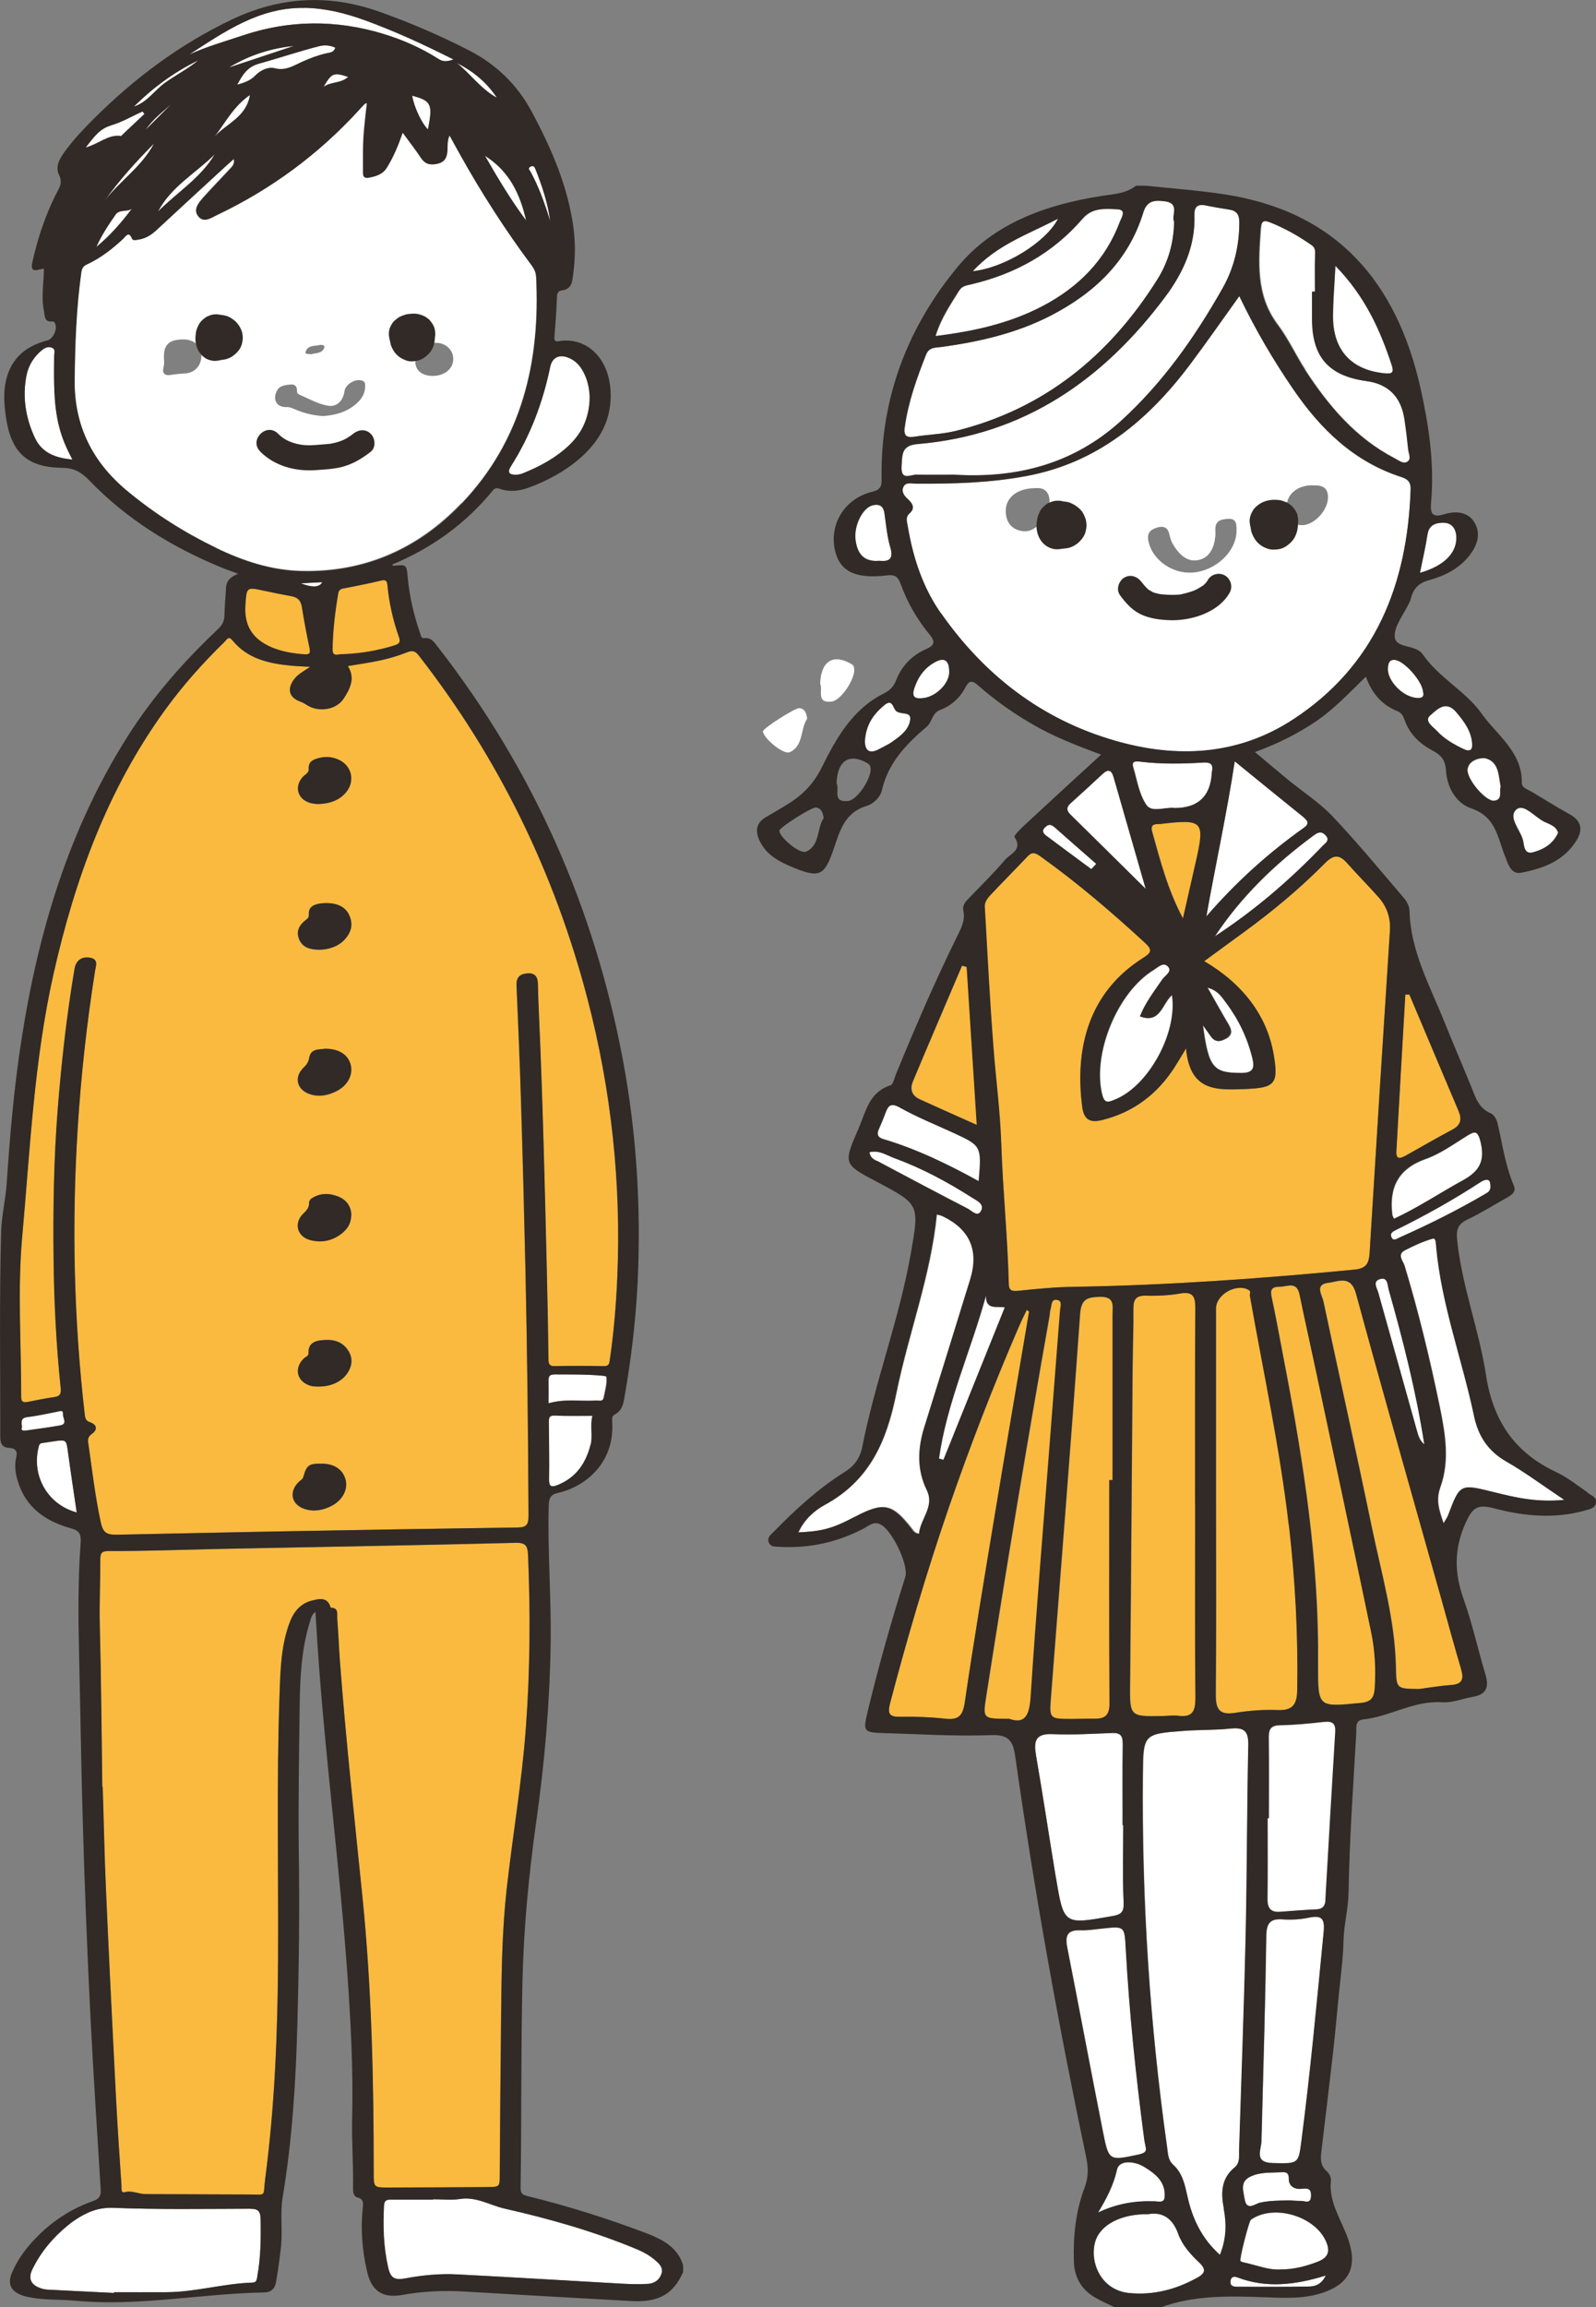
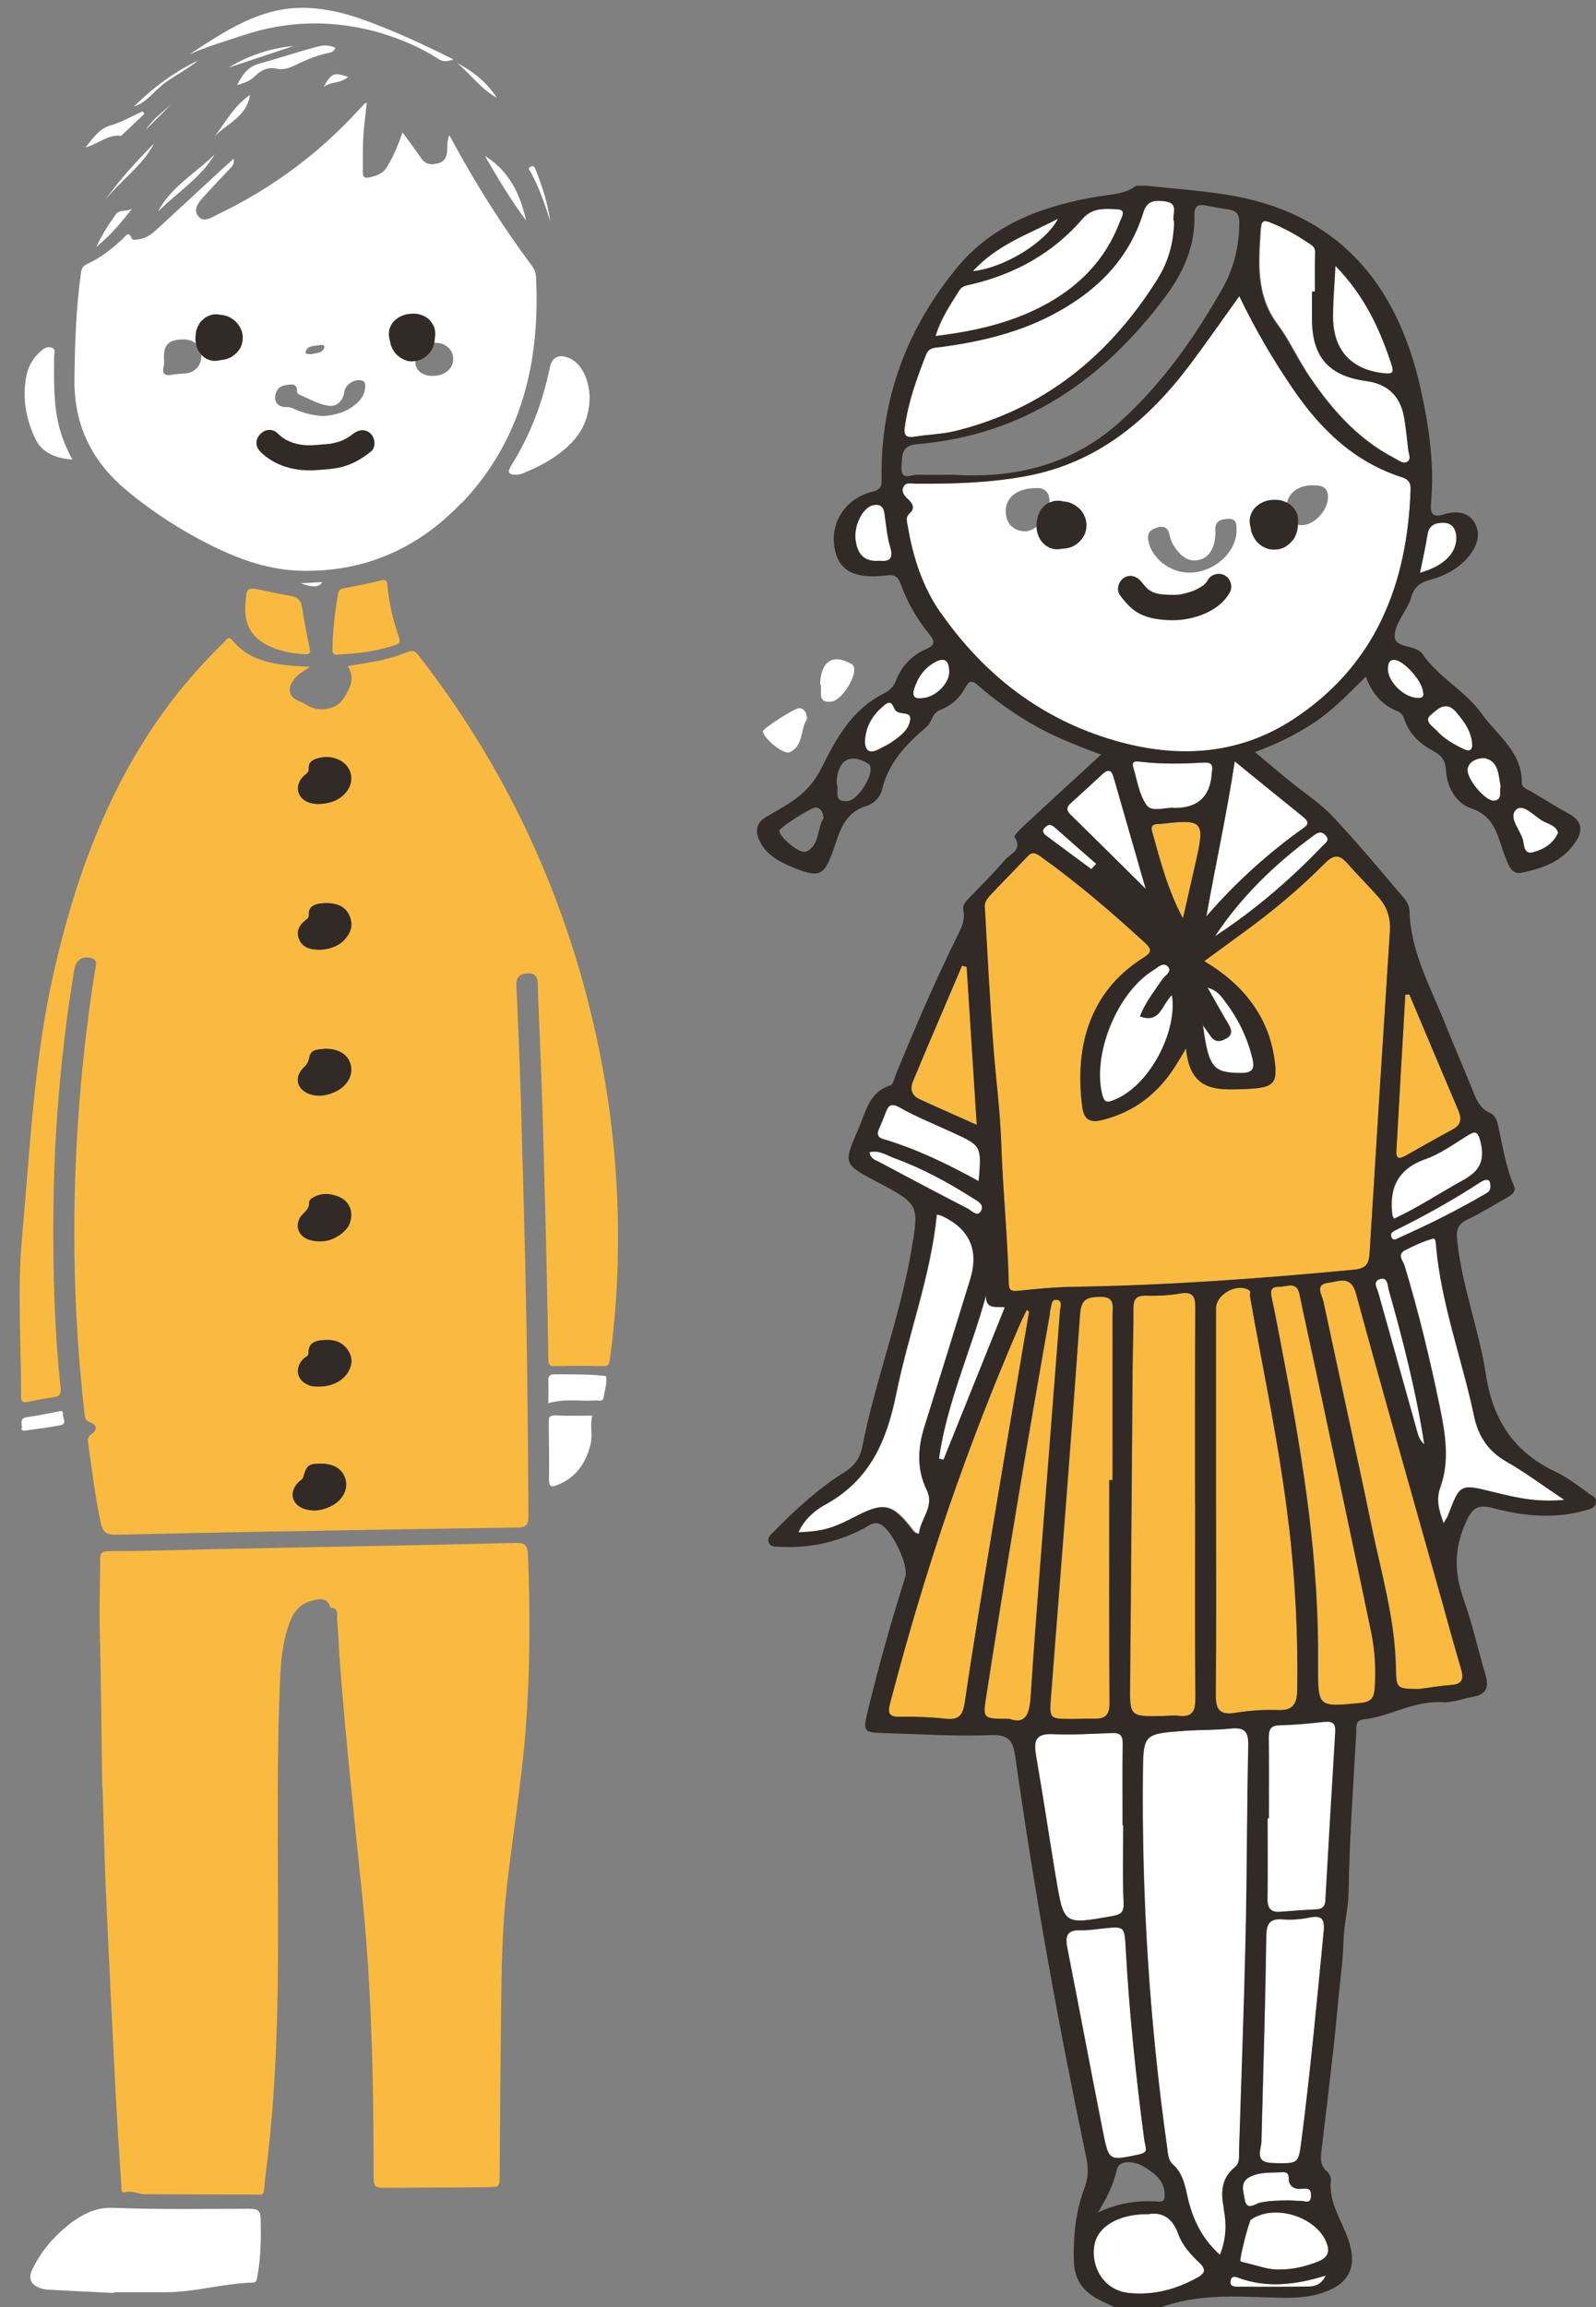
<svg xmlns="http://www.w3.org/2000/svg" id="_レイヤー_2" viewBox="0 0 126.49 182.72">
  <rect x="0" y="0" width="126.49" height="182.72" fill="#808080" stroke="none" />
  <defs>
    <style>.cls-1{fill:#fff;}.cls-2{fill:#312a26;}.cls-3{fill:#faba3f;}</style>
  </defs>
  <g id="_レイヤー_1-2">
    <g>
-       <path class="cls-1" d="M51.88,178.97c-.42-.35-.89-.62-1.4-.83-3.4-1.42-6.93-2.42-10.51-3.23-1.18-.27-2.25-.97-3.55-.76-.68,.11-1.4,.02-2.11,.02v.03c-1.11,0-2.22,0-3.34,0-.34,0-.54,.04-.56,.46-.08,1.64-.04,3.26,.32,4.87,.2,.88,.5,1.07,1.41,.9,1.34-.25,2.7-.38,4.06-.31,4.32,.22,8.65,.49,12.97,.73,.72,.04,1.45,.07,2.17,.02,.5-.03,.92-.31,1.07-.82,.14-.5-.21-.8-.54-1.08Z" />
      <path class="cls-3" d="M38.65,173.21c.95,0,.95-.03,.95-.97,.03-4.29,.06-8.58,.11-12.86,.04-3.27,.08-6.53,.44-9.78,.47-4.26,1.2-8.48,1.52-12.76,.34-4.58,.36-9.15,.17-13.73-.03-.71-.23-.94-.98-.92-6.21,.16-12.42,.26-18.64,.39-1.84,.04-3.67,.07-5.51,.11-2.68,.06-5.35,.16-8.03,.15-.66,0-.74,.17-.74,.72,0,1.7-.08,3.4-.04,5.1,.11,4.29,.14,8.57,.2,12.86,.01,0,.02,0,.03,0,.08,2.72,.14,5.44,.26,8.16,.24,5.46,.51,10.92,.79,16.37,.12,2.35,.28,4.71,.44,7.06,.01,.19-.06,.6,.25,.51,.59-.16,1.1,.15,1.66,.15,2.7,0,5.4,.03,8.1,.03,1.55,0,1.19,.23,1.38-1.24,.76-5.76,.99-11.56,1.02-17.37,.04-7.01-.13-14.02,.12-21.03,.07-1.94,.12-3.91,.84-5.76,.31-.8,.86-1.42,1.71-1.63,.58-.15,1.26-.31,1.5,.56,.67,0,.49,.54,.52,.89,.09,1.11,.13,2.22,.21,3.33,.47,6.22,1.15,12.42,1.78,18.62,.74,7.27,.9,14.56,.9,21.86,0,1.23-.02,1.24,1.21,1.23,2.61-.01,5.22-.02,7.83-.04Z" />
      <path class="cls-1" d="M70.11,40.68c-.08-.57-.36-.79-.93-.66-.78,.18-1.5,1.57-1.37,2.72,.13,1.08,.63,1.79,1.88,1.68,.79,.08,1.14-.14,.87-1.07-.25-.86-.33-1.78-.46-2.67Z" />
      <path class="cls-1" d="M115.43,42.6c0-.7-.34-1.19-1-1.2-.54,0-1.16,.11-1.28,.9-.15,.97-.38,1.93-.6,3.06,1.9-.54,2.89-1.55,2.89-2.77Z" />
      <path class="cls-1" d="M121.52,67.5c.83-.23,1.58-.67,1.97-1.55-.16-.54-.7-.67-1.11-.87-.74-.37-1.61-1.46-2.18-.98-.73,.61,.28,1.6,.5,2.44,.1,.39,.06,1.18,.82,.97Z" />
      <path class="cls-1" d="M4.99,112.01c.02-.39-.25-.25-.46-.21-.77,.15-1.55,.32-2.33,.42-.41,.05-.58,.18-.46,.78,0,0-.18,.36,.27,.29,.91-.13,1.83-.24,2.74-.41,.62-.11,.21-.58,.23-.88Z" />
      <path class="cls-1" d="M19.8,174.92c-3.61,.01-7.21,.07-10.81-.07-1.22-.05-2.12,.35-3.04,.96-.21,.14-.41,.29-.6,.45-1.18,.96-2.13,2.1-2.79,3.47-.31,.64-.15,1.1,.4,1.38,.26,.13,.55,.21,.85,.22,1.74,.09,3.48,.18,5.23,.26,0-.02,0-.04,0-.06,1.41,0,2.81,.01,4.22,0,2.27-.02,4.48-.7,6.75-.76,.32,0,.34-.21,.38-.45,.29-1.52,.3-3.06,.27-4.61-.01-.63-.24-.79-.85-.78Z" />
      <path class="cls-3" d="M23.1,47.21c-.74-.13-1.47-.28-2.2-.44-1.35-.29-1.35-.29-1.45,1.09-.12,1.66,.54,2.75,2.09,3.4,.82,.35,1.69,.49,2.58,.55,.41,.03,.51-.08,.42-.49-.23-1.09-.44-2.18-.61-3.27-.08-.51-.34-.75-.82-.84Z" />
-       <path class="cls-1" d="M4.3,114.14c-.31,.04-.62,.1-.94,.14-.18,.02-.25,.1-.29,.28-.6,2.29,.7,4.6,3.01,5.21-.24-1.63-.48-3.19-.69-4.76-.13-1-.12-1-1.09-.88Z" />
+       <path class="cls-1" d="M4.3,114.14Z" />
      <path class="cls-3" d="M94.77,68.38c.77-3.4,.65-3.54-2.84-3.12-.04,0-.09,0-.14,0-.41,0-.58,.17-.46,.59,.65,2.34,1.26,4.69,2.45,6.89,.33-1.45,.66-2.91,.99-4.36Z" />
      <path class="cls-1" d="M97.19,82.26c-.44,.25-.85,.31-1.19-.16-.15-.22-.31-.43-.64-.9,.45,3.41,.84,3.79,3.07,3.79,1,0,1.03-.47,.86-1.17-.39-1.6-1.09-3.07-2.08-4.38-.35-.46-.66-.99-1.48-1.21,.63,1.09,1.13,2.01,1.66,2.9,.28,.46,.33,.84-.19,1.14Z" />
      <path class="cls-1" d="M109.32,101.33c-.53,.2-.17,.7-.07,1.06,1.02,3.65,2.05,7.31,3.07,10.96,.1,.35,.18,.7,.58,1.06-.65-4.23-1.69-8.25-2.82-12.25-.1-.37-.07-1.09-.76-.83Z" />
      <path class="cls-1" d="M63.37,56.08c-.33-.05-2.88,1.59-2.9,1.83-.03,.48,1.6,1.89,2.12,1.66,1.11-.5,.83-1.84,1.38-2.65-.06-.45-.17-.78-.61-.84Z" />
      <path class="cls-1" d="M96.29,74.17c3.15-2.05,5.96-4.47,8.53-7.15,.23-.24,.65-.44,.22-.88-.35-.35-.63-.18-.94,.05-3.04,2.23-5.72,4.82-7.81,7.98Z" />
      <path class="cls-1" d="M92.62,76.59c-.37-.46-.83,.02-1.18,.24-2.89,1.77-4.88,6.69-4.06,9.89,.18,.72,.53,.56,.98,.38,2.65-1.04,5.01-5.27,4.55-8.29-.79,.66-.91,2.3-2.54,1.69,.43-1.1,1.13-1.98,1.76-2.91,.21-.31,.8-.61,.49-1Z" />
      <path class="cls-1" d="M25.54,46.1c-.55,.03-1.07,.06-1.7,.09q1.37,.53,1.7-.09Z" />
      <path class="cls-1" d="M95.62,72.58c2.31-2.67,4.88-5,7.73-7.02,.43-.3,.33-.55-.03-.83-1.76-1.42-3.5-2.84-5.46-4.43-.65,4.25-1.53,8.23-2.25,12.28Z" />
      <path class="cls-1" d="M70.95,56.23c-.17-.25-.25-.88-.85-.38-.87,.72-1.48,1.57-1.55,2.9,.03,.63,.31,1.05,1.15,.58,.35-.19,.72-.37,1.06-.59,.65-.44,1.31-.96,1.39-1.75,.07-.71-.89-.3-1.2-.75Z" />
      <path class="cls-1" d="M110.95,98.01c2.32-1.03,4.58-2.16,6.77-3.44,.23-.14,.5-.25,.39-.86-.05-.32-.33-.37-.8-.06-2.13,1.39-4.34,2.62-6.61,3.74-.25,.12-.56,.25-.43,.58,.15,.4,.47,.13,.67,.04Z" />
      <path class="cls-1" d="M67.48,52.59c-1.43-.84-2.42-.26-2.48,1.57,.25,.44-.37,1.56,.91,1.4,.75-.09,1.84-1.77,1.79-2.54-.01-.19-.04-.33-.22-.44Z" />
      <path class="cls-3" d="M111.44,91.51c1.22-.69,2.44-1.39,3.68-2.05,.66-.35,.76-.82,.48-1.46-1.3-3.07-2.6-6.15-3.9-9.23-.11,0-.22,0-.33,0-.24,4.14-.48,8.27-.71,12.41-.04,.72,.36,.55,.77,.32Z" />
      <path class="cls-3" d="M9.32,121.54c4.24-.09,8.48-.19,12.72-.26,6.33-.11,12.66-.22,18.98-.31,.67,0,.86-.21,.86-.9-.03-6.6-.1-13.2-.25-19.8-.1-4.4-.22-8.8-.35-13.19-.09-3.01-.22-6.03-.35-9.04-.03-.6,.23-.89,.8-.95,.61-.06,.88,.21,.89,.81,.02,.84,.05,1.68,.09,2.52,.3,6.75,.46,13.51,.62,20.26,.05,2.34,.1,4.67,.13,7.01,0,.38,.11,.51,.5,.5,1.29-.02,2.59-.02,3.88,0,.39,0,.43-.16,.48-.47,.31-2.13,.49-4.28,.59-6.43,.33-7.53-.47-14.94-2.37-22.24-2.6-9.96-7.03-19.01-13.36-27.14-.27-.35-.48-.43-.9-.26-.65,.26-1.33,.47-2.01,.62-.88,.2-1.77,.32-2.71,.48,.62,.97,.16,1.81-.32,2.56-.59,.92-2,1.13-2.92,.53-.17-.11-.34-.21-.54-.28-.86-.32-1.05-.95-.52-1.71,.3-.43,.76-.67,1.32-1.04-.61-.04-1.06-.05-1.5-.09-1.77-.17-3.47-.53-4.67-2.01-.32-.39-.46-.04-.63,.13-1.73,1.68-3.32,3.48-4.74,5.43-4.54,6.26-7.11,13.35-8.8,20.83-1.55,6.87-1.86,13.89-2.49,20.86-.38,4.19-.07,8.44-.08,12.66,0,.39,.15,.47,.49,.41,.71-.14,1.42-.29,2.14-.39,.5-.07,.54-.32,.5-.75-.35-3.34-.52-6.69-.56-10.05-.05-4.02,.02-8.03,.33-12.04,.29-3.71,.7-7.4,1.33-11.07,.11-.66,.56-.98,1.2-.89,.74,.11,.48,.67,.42,1.07-.65,4.12-1.11,8.27-1.37,12.44-.48,7.58-.31,15.14,.56,22.69,.03,.29,.08,.48,.41,.59,.56,.19,.63,.59,.15,.93-.27,.19-.34,.36-.29,.67,.3,2.09,.54,4.18,.98,6.25,.19,.9,.45,1.08,1.36,1.06Zm18.25-12.85c-.43,.69-1.29,1.11-2.27,1.11-.27,0-.54,0-.8-.1-.98-.37-1.19-1.36-.43-2.11,.14-.14,.4-.19,.39-.44-.03-.72,.42-.95,1.01-1.02,.82-.1,1.6,.02,2.11,.77,.4,.58,.37,1.19,0,1.78Zm-3.52-12.59c.26-.25,.47-.46,.45-.85,0-.11,.09-.27,.19-.34,.68-.45,1.41-.44,2.14-.15,.64,.26,.98,.77,1.02,1.37,0,.63-.21,1.07-.6,1.41-.76,.67-1.66,.9-2.65,.64-1.04-.28-1.32-1.35-.54-2.1Zm-.03-34.58c.18-.19,.48-.29,.45-.63-.04-.52,.3-.7,.72-.82,.59-.17,1.16-.13,1.71,.14,.99,.49,1.24,1.66,.55,2.52-.49,.61-1.26,.95-2.33,.96-.09-.02-.37-.03-.62-.11-.95-.32-1.18-1.32-.48-2.05Zm.25,11.32c.15-.11,.21-.24,.2-.4-.04-.61,.38-.78,.84-.86,.35-.06,.73-.06,1.08,0,.67,.11,1.16,.48,1.37,1.15,.21,.65,0,1.2-.44,1.68-.48,.53-1.24,.82-2.09,.82-.64-.01-1.25-.16-1.52-.8-.29-.66,.01-1.18,.56-1.58Zm-.21,11.72c.24-.23,.38-.44,.44-.78,.13-.76,.82-.62,1.24-.71,1.15,0,1.87,.49,2.06,1.33,.17,.77-.28,1.6-1.14,2.03-.67,.34-1.36,.48-2.1,.24-1.05-.34-1.3-1.34-.51-2.11Zm-.41,32.83c.14-.14,.33-.21,.39-.44,.25-.91,.43-1.03,1.41-1.03,1.02,0,1.71,.45,1.93,1.27,.21,.76-.22,1.6-1.08,2.06-.68,.36-1.41,.5-2.16,.26-1.05-.33-1.27-1.35-.49-2.12Z" />
      <path class="cls-1" d="M43.61,17.53c-.19-1.43-.64-2.79-1.17-4.12-.08-.19-.16-.32-.4-.2-.25,.13-.07,.27,0,.38,.68,1.25,1.15,2.58,1.57,3.94Z" />
      <path class="cls-1" d="M39.38,7.74c-.8-1.21-1.88-2.1-3.17-2.75,1.09,.87,1.91,2.07,3.17,2.75Z" />
      <path class="cls-1" d="M41.7,17.47c-.47-2.06-1.3-3.89-3.27-5.13,1.05,1.82,2.07,3.53,3.27,5.13Z" />
      <path class="cls-1" d="M36.58,39.86c4.77-5.01,6.24-11.2,5.9-17.94-.02-.36-.15-.64-.36-.92-2.09-2.8-3.97-5.74-5.68-8.79-.26-.47-.51-.93-.83-1.5-.18,.44-.15,.78-.16,1.1-.02,.54-.14,.97-.75,1.13-.56,.14-1,.08-1.35-.45-.44-.66-.93-1.29-1.45-2-.35,1.01-.72,1.9-1.23,2.73-.35,.58-.89,.73-1.48,.84-.28,.05-.43-.05-.43-.36,0-.59-.01-1.18,0-1.77,0-1.26,.16-2.51,.31-3.78-.1,.03-.15,.03-.18,.06-.14,.15-.28,.3-.42,.45-3.22,3.53-6.99,6.31-11.3,8.36-.46,.22-1.05,.65-1.48,.08-.39-.52,.03-1.04,.39-1.45,.68-.76,1.39-1.49,2.09-2.24,.2-.21,.44-.41,.35-.84-.21,.19-.38,.34-.55,.49-1.87,1.72-3.74,3.44-5.6,5.16-.41,.38-.85,.67-1.42,.74-.18,.02-.43,.1-.5-.07-.27-.65-.51-.17-.71,.01-.86,.82-1.79,1.53-2.88,2.03-.33,.15-.39,.37-.44,.68-.4,2.81-.49,5.64-.52,8.48-.04,3.6,1.41,6.49,4.16,8.77,2.16,1.79,4.5,3.28,7.02,4.5,2.14,1.04,4.38,1.78,6.77,1.84,5.03,.13,9.29-1.77,12.71-5.36Zm-1.98-12.71c.74,.02,1.32,.57,1.32,1.27,.01,.78-.68,1.35-1.63,1.35-.86,0-1.4-.47-1.37-1.16,.03-.8,.82-1.48,1.67-1.46Zm-19.92,2.42c-.38,.03-.76,.06-1.14,.12-.45,.08-.71-.09-.58-.61,.05-.19,.06-.4,.04-.6-.07-1.15,.34-1.59,1.52-1.6,.83,0,1.42,.48,1.44,1.22,.03,.81-.48,1.41-1.28,1.48Zm10.63-2.24c.17-.04,.46-.02,.39,.2-.17,.5-.69,.4-1.04,.53-.2-.06-.52,.04-.43-.22,.16-.5,.69-.43,1.09-.51Zm-2.59,4.91c-.76,.03-1.13-.55-.79-1.26,.21-.45,.68-.49,1.11-.53,.38-.03,.51,.2,.5,.55,0,.12,.06,.2,.18,.25,.75,.32,1.46,.74,2.27,.88,.67,.12,1.2-.35,1.31-1.14,.08-.57,.88-1.04,1.42-.84,.23,.08,.22,.26,.22,.44,0,.59-.29,1.03-.72,1.4-.75,.65-1.66,.9-2.63,.96-.78-.05-1.52-.23-2.23-.54-.21-.09-.4-.18-.64-.17Z" />
-       <path class="cls-1" d="M33.91,10.25c.4-1.99,.27-2.27-1.25-2.67,.14,.89,.76,2.2,1.25,2.67Z" />
      <path class="cls-1" d="M47.68,108.94c-1.24-.12-2.49-.09-3.74-.1-.35,0-.49,.12-.48,.47,.02,.59,0,1.18,0,1.82,1.31-.39,2.54-.14,3.75-.22,.23-.01,.56,.13,.62-.23,.1-.55,.28-1.09,.21-1.66,0-.05-.24-.08-.37-.09Z" />
      <path class="cls-1" d="M40.49,36.92c-.3,.46-.17,.68,.39,.68,.2,0,.41-.05,.59-.13,1.33-.54,2.59-1.21,3.64-2.22,1.05-1,1.61-2.23,1.62-3.81-.02-.69-.17-1.46-.6-2.16-.28-.46-.66-.8-1.17-.98-.71-.25-1.22,.04-1.37,.76-.58,2.8-1.57,5.44-3.11,7.86Z" />
      <path class="cls-1" d="M8.28,15.92c1.22-1.6,2.97-2.72,3.93-4.56-1.41,1.43-2.77,2.91-3.93,4.56Z" />
      <path class="cls-1" d="M44,112.1c-.47-.02-.51,.16-.51,.53,.02,1.52,.04,3.03,.02,4.55,0,.57,.21,.61,.65,.43,1.48-.58,2.26-1.71,2.64-3.21,.19-.74-.06-1.48,.14-2.29-1.01,0-1.98,.04-2.95-.02Z" />
      <path class="cls-3" d="M30.19,45.98c-.97,.23-1.94,.42-2.92,.61-.25,.05-.42,.12-.47,.39-.25,1.47-.43,2.95-.45,4.45,0,.31,.09,.47,.44,.41,.18-.03,.36-.03,.54-.04,1.34-.06,2.65-.29,3.93-.69,.37-.12,.5-.25,.35-.67-.47-1.33-.78-2.69-.91-4.1-.03-.35-.13-.46-.51-.37Z" />
      <path class="cls-1" d="M30.33,2.67c1.57,.47,3.06,1.13,4.44,2.01,.36,.23,.68,.2,1.17,.03-2.35-1.18-4.62-2.23-6.98-3.09-1.56-.57-3.16-.97-4.83-1-3.57-.06-6.34,1.89-9.14,3.7,1.4-.64,2.86-1.05,4.29-1.53,3.68-1.22,7.36-1.23,11.06-.13Z" />
      <path class="cls-1" d="M15.72,4.78c-1.92,.92-3.6,2.17-5.11,3.66,1.05-.33,1.63-1.28,2.48-1.89,.86-.62,1.81-1.1,2.63-1.77Z" />
      <path class="cls-1" d="M9.16,17c-.57,.81-1.11,1.64-1.52,2.55,1.08-.88,1.98-1.92,2.83-3.04-.41,.29-.99,.04-1.31,.48Z" />
      <path class="cls-1" d="M9.58,10.77s.07-.05,.1-.09c.59-.55,1.17-1.11,1.76-1.66-.05-.07-.1-.14-.15-.2-.83,.38-1.63,.85-2.5,1.1-.92,.27-1.36,.94-2.01,1.75,1.06-.28,1.79-1.06,2.8-.91Z" />
      <path class="cls-1" d="M4.29,28.2c0-.22,.15-.54-.17-.66-.29-.12-.57,0-.81,.2-.63,.53-1.05,1.19-1.21,1.99-.35,1.73-.06,3.39,.67,4.96,.55,1.19,1.63,1.59,2.97,1.71-.48-.89-.82-1.71-1.05-2.59-.47-1.85-.41-3.72-.4-5.6Z" />
      <path class="cls-1" d="M18.13,5.35c1.72-.57,3.43-1.14,5.15-1.71-1.84,.18-3.57,.74-5.15,1.71Z" />
      <path class="cls-1" d="M25.64,6.89c.56-.44,1.37-.26,1.95-.8-1.14-.38-1.31-.31-1.95,.8Z" />
      <path class="cls-1" d="M11.56,10.27c.69-.69,1.51-1.51,2.03-2.03-.56,.5-1.49,1.2-2.03,2.03Z" />
      <path class="cls-1" d="M17.02,12.22c-1.51,1.5-3.47,2.56-4.5,4.54,1.5-1.51,3.38-2.65,4.5-4.54Z" />
      <path class="cls-1" d="M21.76,5.41c.88,.23,1.5-.2,2.19-.51,.62-.28,1.25-.52,1.92-.67,.27-.06,.6-.07,.7-.45-.42-.19-.83-.23-1.3-.11-1.6,.41-3.16,.94-4.75,1.38-.91,.25-1.3,.87-1.73,1.69,.6-.17,1.07-.35,1.44-.73,.42-.44,1.04-.71,1.53-.58Z" />
      <path class="cls-1" d="M19.81,7.52c-1.3,.9-1.95,2.18-2.8,3.3,.94-1.04,2.53-1.54,2.8-3.3Z" />
      <path class="cls-1" d="M110.49,96.54c1.94-.9,3.66-2.06,5.47-3.05,1.28-.71,1.75-1.49,1.41-2.99-.24-1.03-.49-.91-1.18-.48-1.04,.64-2.06,1.38-3.19,1.78-2.19,.78-2.91,2.28-2.63,4.44,0,.04,.04,.08,.13,.3Z" />
      <path class="cls-3" d="M81.57,103.88c-.06-.04-.12-.09-.19-.13-.21,.44-.43,.88-.62,1.32-2.03,4.7-3.88,9.47-5.55,14.31-1.76,5.1-3.28,10.27-4.65,15.48-.23,.88-.08,1.12,.82,1.11,1.18-.02,2.36,.02,3.53,.15,1.04,.12,1.4-.22,1.55-1.27,.71-4.84,1.52-9.67,2.32-14.5,.91-5.49,1.85-10.98,2.78-16.47Z" />
      <path class="cls-1" d="M96.06,61.28s0-.09,.01-.13c.13-.58-.05-.8-.69-.76-1.67,.1-3.34,.13-5-.07-.36-.04-.7-.05-.55,.44,.31,1.03,.47,2.19,1.07,3.02,.43,.6,1.53,.11,2.21,.21q2.78,0,2.95-2.71Z" />
      <path class="cls-1" d="M77.73,95.96c.38-.58-.27-.85-.67-1.11-1.95-1.24-3.98-2.33-6.16-3.13-.61-.22-1.19-.66-1.98-.47,.1,.58,.51,.63,.81,.79,2.32,1.23,4.63,2.46,6.96,3.66,.32,.16,.76,.68,1.04,.25Z" />
-       <path class="cls-1" d="M88.54,171.82c-.27,1.26-.84,2.31-1.5,3.41,1.5-.71,2.97-.95,4.52-.89,.28,.01,.72,.13,.76-.32,.1-1.22-.76-1.88-1.64-2.41-.74-.45-1.97-.57-2.14,.22Z" />
      <path class="cls-1" d="M90.22,170.65c.44-.09,.67-.22,.61-.54-.06-.33-.1-.5-.13-.68-.66-4.99-1.18-9.99-1.46-15.02-.1-1.86-.07-1.86-1.85-1.67-.59,.06-1.18,.16-1.76,.14-1.13-.05-1.2,.53-1.02,1.44,.96,4.84,1.86,9.7,2.82,14.54,.46,2.31,.49,2.29,2.79,1.8Z" />
      <path class="cls-1" d="M88.12,151.76c.71-.13,.98-.28,.94-1.09-.09-2.04-.03-4.08-.03-6.12h-.05c0-2.13-.02-4.26,.01-6.39,.01-.63-.13-.93-.81-.91-1.58,.06-3.17,.16-4.76,.09-1.4-.06-1.49,.6-1.3,1.71,.55,3.21,1.03,6.44,1.57,9.66,.62,3.75,.63,3.73,4.42,3.05Z" />
      <path class="cls-1" d="M72.87,121.47c.09-1.17,1.26-2.15,.62-3.46-.82-1.66-.73-3.32-.19-5.03,1.22-3.89,2.43-7.78,3.63-11.68q1.06-3.43-2.19-4.99c-.12-.06-.25-.07-.47-.14-.48,4.89-2.25,9.44-3.21,14.17-.77,3.81-2.12,6.9-5.66,8.83-.83,.45-1.64,1.17-2.1,2.18,1.92-.08,2.72-.31,4.5-1.25,2.26-1.19,2.94-1.05,4.49,.94,.14,.18,.24,.38,.6,.41Z" />
      <path class="cls-1" d="M70.03,90.22c2.64,.79,5.11,1.99,7.56,3.33,.23-2.78,.22-2.8-1.97-3.81-1.43-.66-2.91-1.25-4.28-2.02-.73-.41-.93-.16-1.15,.44-.16,.42-.33,.84-.51,1.25-.18,.41-.11,.68,.36,.82Z" />
      <path class="cls-3" d="M87.2,102.71c-1.01,.02-1.5,.16-1.58,1.38-.72,10.09-1.52,20.17-2.3,30.25-.14,1.8-.16,1.8,1.71,1.8,.59,0,1.18-.03,1.77-.02,.84,.02,1.17-.29,1.16-1.21-.04-5.9-.02-11.79-.02-17.69,.09,0,.18,0,.27,0,0-4.36,0-8.71,0-13.07,0-.7,.22-1.47-1-1.44Z" />
      <path class="cls-3" d="M93.55,102.44c-.89,.15-1.81,.19-2.71,.17-.79-.02-1.01,.29-1,1.03,.02,1.54-.05,3.08-.06,4.62-.07,8.34-.12,16.68-.2,25.02-.03,2.67-.05,2.67,2.61,2.62,.41,0,.82-.07,1.22-.02,1.1,.15,1.36-.35,1.35-1.39-.05-5.12-.02-10.25-.02-15.37,0-5.17-.02-10.34,.02-15.51,0-.91-.16-1.35-1.2-1.18Z" />
      <path class="cls-1" d="M78.16,102.59c-1.21,4.41-3.11,8.5-3.73,12.92,.12,.03,.24,.07,.36,.1,1.61-4.01,3.23-8.01,4.86-12.07-.61-.12-1.53,.25-1.49-.95Z" />
      <path class="cls-3" d="M72.86,87.03c1.46,.67,2.92,1.32,4.57,2.05-.28-4.33-.54-8.42-.8-12.51-.12-.03-.25-.06-.37-.1-1.3,3.06-2.62,6.11-3.9,9.18-.23,.55-.1,1.09,.5,1.37Z" />
      <path class="cls-3" d="M104.36,108.77c-.44-2.08-.91-4.16-1.34-6.24-.22-1.1-1-.6-1.61-.61-.78-.01-.7,.44-.57,1,.28,1.28,.51,2.58,.76,3.87,1.5,7.75,2.81,15.52,2.88,23.44,0,.54,0,1.09,0,1.63,0,3.39-.01,3.35,3.4,3.02,.87-.08,1.05-.48,1.1-1.16,.1-1.5,.01-3-.29-4.47-1.42-6.83-2.88-13.65-4.33-20.47Z" />
      <path class="cls-3" d="M98.96,102.14c-.95-.53-2.57,.37-2.57,1.47,0,5.12,0,10.25,0,15.37,0,5.03,.03,10.07-.02,15.1-.01,1.17,.18,1.78,1.54,1.56,1.11-.18,2.26-.27,3.39-.22,1.23,.05,1.51-.51,1.53-1.61,.07-4.36-.16-8.7-.66-13.03-.7-6.13-2.01-12.15-3.09-18.21-.03-.15,.13-.3-.11-.44Z" />
      <path class="cls-1" d="M104.99,136.37c-1.17,.13-2.34,.25-3.52,.27-.74,.01-.91,.32-.9,.98,.03,2.13,.01,4.26,.01,6.39-.03,0-.07,0-.1,0,0,2.13,.02,4.25-.01,6.38-.01,.76,.28,1.09,1.03,1.03,.95-.07,1.89-.15,2.84-.19,.51-.02,.71-.27,.74-.75,.25-4.43,.51-8.85,.78-13.28,.04-.65-.2-.89-.86-.82Z" />
      <path class="cls-3" d="M107.5,102.47c-.42-1.53-1.42-.96-2.22-.87-1.09,.13-.48,.96-.37,1.48,1.26,5.94,2.59,11.86,3.82,17.81,.76,3.68,1.83,7.31,1.92,11.1,.04,1.75,.01,1.75,1.83,1.78,.85-.11,1.7-.26,2.56-.32,.91-.06,1.01-.5,.78-1.27-.54-1.82-1.04-3.66-1.55-5.49-2.27-8.07-4.57-16.13-6.77-24.21Z" />
      <path class="cls-1" d="M116.85,112.14c-.94-4.47-2.58-8.79-3-13.38-.02-.24-.02-.74-.27-.67-.77,.23-1.52,.57-2.24,.94-.62,.33-.12,.84-.01,1.19,1.12,3.69,2.02,7.43,2.8,11.21,.43,2.1,.79,4.25,.05,6.32-.38,1.06-.11,1.83,.25,2.89,.19-.32,.3-.46,.36-.63,.95-2.52,.95-2.51,3.62-1.84,1.69,.42,3.39,.83,5.58,.61-1.74-1.16-3.1-2.18-4.57-3.02-1.45-.84-2.24-2.01-2.58-3.62Z" />
      <path class="cls-1" d="M93.4,176.92c-.46-1.3-1.3-1.76-2.39-1.57-2.09-.02-3.79,.8-4.2,2.19-.45,1.56,.41,3.84,2.72,4.06,1.91,.18,3.67-.28,5.34-1.2,.63-.35,.77-.66,.2-1.2-.69-.66-1.36-1.4-1.68-2.28Z" />
      <path class="cls-1" d="M97.85,171.67c.47-.38,.35-.9,.37-1.38,.18-5.66,.4-11.33,.52-16.99,.11-5.03,.1-10.07,.21-15.1,.02-1.12-.36-1.41-1.41-1.3-1.21,.13-2.45,.09-3.67,.18-3.27,.24-3.25,.26-3.28,3.55-.09,9.85,.54,19.66,1.92,29.42,.07,.48,.06,1.01,.47,1.38,.76,.68,.94,1.61,1.15,2.55,.39,1.74,1.13,3.31,2.57,4.6,.52-1.27,.53-2.47,.3-3.67-.23-1.23-.21-2.36,.84-3.23Z" />
      <path class="cls-1" d="M98.65,174.13c.15,1.02,.83,.4,1.23,.31,.72-.16,1.44-.16,2.34-.18,.18,0,.54,.05,.9,.04,.31,0,.77,.29,.8-.36,.03-.53-.15-.68-.72-.6-.51,.07-1.05-.15-1.04-.79,0-.48-.21-.54-.55-.52-.75,.04-1.49-.02-2.26,.24-1.13,.39-.82,1.12-.71,1.85Z" />
      <path class="cls-1" d="M98.09,180.36c-.34-.13-.54,0-.56,.33-.02,.37,.27,.41,.55,.41,1.9,0,3.79,.02,5.69-.02,.48,0,.97-.17,1.31-.87-2.41,.75-4.71,1.02-7,.15Z" />
      <path class="cls-1" d="M99.15,175.8c-.15,.11-.94,3.17-.82,3.27,.09,.08,.23,.11,.36,.13,.97,.22,1.9,.59,2.77,.54,1.11,0,2.02-.25,2.91-.58,.89-.33,1.16-.8,.7-1.75-.94-1.95-4.15-2.87-5.92-1.61Z" />
      <path class="cls-1" d="M103.72,151.88c-.66,.14-1.36,.18-2.03,.13-.99-.07-1.3,.26-1.32,1.3-.08,5.38-.25,10.77-.38,16.15,.04,.72-.68,1.81,.88,1.85,2.05,.06,2.05,.07,2.28-1.68,.72-5.52,1.23-11.06,1.77-16.6,.11-1.1-.16-1.37-1.2-1.15Z" />
      <path class="cls-3" d="M84.04,103.78c.02-.28,.19-.73-.2-.82-.53-.12-.46,.42-.56,.73-.06,.17-.05,.36-.08,.54-1.77,9.99-3.44,19.99-5,30.01-.3,1.9-.34,1.89,1.82,1.89,1.24,.44,1.6-.25,1.7-1.73,.43-6.64,.98-13.28,1.5-19.92,.28-3.57,.57-7.14,.83-10.7Z" />
      <path class="cls-1" d="M72.52,34.58c1.07-.17,2.18-.2,3.23-.45,7.01-1.73,12.18-5.96,15.98-11.98,.85-1.35,1.31-2.88,1.34-4.59-.24-.49,.5-1.47-.75-1.62-.78-.1-1.4-.06-1.69,.87-1.18,3.84-3.85,6.37-7.31,8.17-2.73,1.41-5.68,2.08-8.7,2.5-.48,.07-.98,0-1.22,.62-.73,1.86-1.4,3.72-1.68,5.72-.1,.72,.16,.87,.81,.77Z" />
-       <path class="cls-1" d="M72.68,37.58c.95,.02,1.9,0,2.94,0,4.91,.31,9.45-.82,13.24-4.27,3.32-3.02,5.87-6.65,8.06-10.53,.89-1.57,1.31-3.34,1.31-5.19,0-.61-.21-.92-.81-1.01-.63-.09-1.25-.2-1.87-.33-.67-.13-.9,.14-.88,.79,.08,2.43-.89,4.54-2.28,6.41-4.92,6.61-11.22,11-19.65,11.7-1.29,.11-1.21,.82-1.28,1.73-.08,1.23,.71,.67,1.22,.69Z" />
      <path class="cls-1" d="M90.82,70.4c-.88-3.04-1.72-5.93-2.54-8.83-.18-.63-.45-.68-.91-.25-.82,.77-1.66,1.53-2.5,2.29-.34,.3-.35,.57-.02,.9,1.96,1.92,3.9,3.85,5.97,5.89Z" />
      <path class="cls-1" d="M88.76,17.6c.13-.35,.58-.99-.19-1.02-.95-.04-1.97-.16-2.76,.75-2.36,2.73-5.36,4.38-8.85,5.2-.36,.08-.71,.12-.92,.48-.68,1.11-1.43,2.17-1.88,3.62,3.11-.38,5.91-1.02,8.51-2.38,2.82-1.48,4.95-3.62,6.1-6.64Z" />
      <path class="cls-1" d="M102.49,56.98c6.53-4.27,9.06-10.69,9.31-18.22,.02-.54-.19-.8-.72-.97-3.77-1.21-6.43-3.8-8.6-6.98-1.56-2.28-2.97-4.66-4.26-7.35-1.37,1.9-2.61,3.68-3.9,5.41-3.31,4.4-7.33,7.78-12.94,8.83-2.91,.55-5.85,.63-8.81,.61-.34,0-.78-.16-.97,.26-.18,.38,.06,.7,.34,.95,.38,.34,.62,.72,.15,1.14-.35,.31-.21,.64-.15,1,.41,2.49,1.18,4.85,2.64,6.93,3.45,4.92,7.98,8.42,13.77,10.08,4.9,1.41,9.75,1.18,14.13-1.68Zm1.48-18.54c.68-.02,1.28,.05,1.28,.95,0,.99-1.05,2.17-2.02,2.2-.97,.03-1.17-.65-1.25-1.47-.01-.95,.8-1.66,1.98-1.69Zm-12.27,3.34c.54-.16,.87,0,.99,.58,.05,.26,.14,.53,.28,.76,.47,.77,1.11,1.45,2.07,1.22,.87-.21,1.2-1.03,1.28-1.89,.02-.18,0-.36,0-.54,0-.69,.48-.79,1.01-.82,.7-.04,.67,.48,.67,.92,.01,1.75-1.85,3.38-3.79,3.34-1.53-.03-2.91-1.14-3.19-2.48-.14-.66,.14-.92,.69-1.09Zm-10.53,.3c-.94-.08-1.46-.67-1.46-1.62,0-1.08,.94-1.79,2.32-1.8,.73-.07,1.15,.28,1.15,1.07,0,1.13-1.08,2.43-2.01,2.34Z" />
      <path class="cls-1" d="M74.09,52.45c-.83,.46-1.32,1.17-1.62,2.06-.26,.79,.16,.84,.74,.77,.98-.12,2.03-1.14,2.03-2.06,0-.75-.25-1.28-1.15-.77Z" />
      <path class="cls-1" d="M83.87,17.31c-2.37,1.24-4.79,2.03-6.76,4.16,2.51-.25,5.83-2.31,6.76-4.16Z" />
      <path class="cls-1" d="M116.33,60.87c-.15,.78,1.44,2.63,2.12,2.55,.69-.09,.37-.69,.51-1.12-.17-.85-.12-1.93-1.17-2.23-.28-.08-1.31,.05-1.45,.81Z" />
      <path class="cls-1" d="M103.46,29.29c1.85,2.84,4,5.39,7.08,6.99,.31,.16,.67,.47,.99,.3,.4-.21,.14-.65,.11-.99-.08-.81-.18-1.62-.3-2.42q-.4-2.64-3.02-3c-2.98-.4-4.3-1.91-4.3-4.91,0-.72,0-1.45,0-2.17,.08,0,.15,0,.23,0,0-.95-.02-1.9,.01-2.85,.01-.33,.04-.61-.27-.83-1.04-.74-2.14-1.35-3.33-1.82-.46-.18-.67-.08-.7,.43-.18,2.67-.44,5.32,1.33,7.67,.84,1.12,1.43,2.42,2.19,3.59Z" />
      <path class="cls-1" d="M113.9,57.89c.59,.64,1.35,1.07,2.13,1.44,.44,.21,.71,.1,.66-.44-.08-1.01-.63-1.74-1.26-2.49-.85-1-1.55-.17-2.04,.23-.57,.47,.2,.92,.51,1.26Z" />
      <path class="cls-1" d="M109.76,29.56c.59,.06,.75-.06,.56-.64-.93-2.81-2.13-5.47-4.47-7.88-.08,1.56-.19,2.81-.19,4.05,0,2.66,1.48,4.22,4.1,4.47Z" />
      <path class="cls-1" d="M110.01,52.89c-.08,.88,.93,2.07,1.98,2.33,.13,.03,.27,.06,.4,.06,.34,.01,.52-.11,.41-.49-.06-.86-1.53-2.5-2.26-2.53-.46-.02-.5,.31-.53,.63Z" />
      <path class="cls-1" d="M82.98,66.23c1.17,.87,2.35,1.74,3.52,2.61,.13-.14,.26-.28,.39-.42-1.07-.94-2.14-1.87-3.21-2.82-.25-.23-.47-.41-.81-.11-.36,.32-.18,.54,.1,.75Z" />
      <path class="cls-3" d="M79.35,90.46c.12,3.75,.51,7.48,.6,11.22,.01,.57,.3,.6,.8,.54,1.44-.15,2.89-.29,4.33-.31,7.44-.12,14.85-.64,22.25-1.36,.98-.09,1.16-.52,1.22-1.36,.52-8.5,1.06-17.01,1.61-25.51,.06-1.01-.25-1.89-.91-2.63-.81-.92-1.68-1.78-2.49-2.7-.6-.68-1.05-.7-1.74,0-1.98,2-4.14,3.8-6.42,5.46-1.04,.76-2.08,1.52-3.16,2.31,3.09,1.81,4.97,4.34,5.49,7.31,.43,2.44,.13,2.73-2.34,2.82-2.19,.08-4.29,.18-4.59-3.22-.5,.82-.7,1.17-.92,1.51-1.36,2.11-3.23,3.53-5.68,4.15-.86,.22-1.47,.11-1.62-.98-.61-4.61,.46-9.1,4.82-11.85,.6-.38,.78-.6,.18-1.16-2.64-2.43-5.36-4.76-8.28-6.85-.35-.25-.65-.47-1.05-.04-1.02,1.09-2.09,2.14-3.11,3.24-.17,.18-.33,.48-.32,.72,.21,3.73,.41,7.46,.69,11.19,.19,2.5,.53,5.03,.61,7.51Z" />
      <path class="cls-2" d="M125.86,118.22c-.82-.56-1.61-1.21-2.51-1.63-3.31-1.55-5.02-4.06-5.58-7.7-.55-3.61-1.93-7.08-2.29-10.75-.08-.8,.11-1.24,.86-1.58,1.06-.5,2.06-1.14,3.09-1.71,.38-.21,.76-.47,.55-.95-.68-1.6-.91-3.31-1.3-4.98-.07-.28-.28-.65-.53-.75-.96-.4-1.21-1.27-1.55-2.11-.7-1.72-1.44-3.42-2.13-5.15-1.15-2.85-2.67-5.57-2.76-8.76,0-.34-.19-.73-.41-.99-1.88-2.2-3.72-4.43-5.7-6.52-1.02-1.08-2.31-1.9-3.47-2.85-.85-.7-1.69-1.41-2.67-2.23,1.86-.68,3.39-1.46,4.82-2.42,1.45-.98,2.64-2.26,3.97-3.55,.5,1.37,1.3,2.25,2.5,2.73,.34,.13,.46,.38,.57,.7,.4,1.13,1.22,1.9,2.25,2.44,.64,.34,.98,.73,1.03,1.54,.08,1.33,.77,2.6,2.01,3.02,1.56,.53,1.96,1.68,2.38,2.97,.15,.47,.33,.94,.52,1.4,.19,.45,.5,.83,1.03,.73,1.77-.34,3.42-.94,4.42-2.59,.51-.84,.36-1.54-.55-2.04-1.03-.57-2.03-1.2-3.04-1.8-.31-.18-.77-.3-.76-.7,.04-2.45-1.99-3.79-3.18-5.47-1.24-1.76-3.39-2.84-4.68-4.71-.55-.79-2.15-.44-2.21-1.37-.06-.87,.73-1.8,1.15-2.71,.06-.12,.11-.25,.14-.38,.2-.76,.63-1.19,1.44-1.41,1.19-.32,2.3-.87,3.11-1.85,.65-.79,1.02-1.72,.52-2.64-.5-.92-1.5-1.01-2.41-.73-1.03,.32-1.14-.09-1.07-.96,.27-3.02-.17-6-.82-8.94-1.88-8.46-6.64-14.07-15.56-15.43-2.05-.31-4.13-.46-6.19-.68h-.82c-.83,.65-1.82,.66-2.8,.82-4.35,.69-8.46,2.15-11.32,5.59-3.95,4.76-6.11,10.34-6.04,16.65,0,.57,.06,.98-.72,1.17-2.13,.51-3.37,2.43-3.01,4.46,.32,1.8,1.57,2.48,4.13,2.17,.62-.08,.89,.07,1.1,.65,.53,1.46,1.29,2.8,2.28,4,.46,.56,.48,.87-.26,1.19-1.12,.49-1.94,1.35-2.38,2.49-.2,.52-.54,.81-1,1.04-2.45,1.22-3.77,3.59-4.85,5.78-.76,1.54-1.72,2.37-3.01,3.14-.47,.28-.93,.56-1.41,.83-.85,.48-.91,1.18-.5,1.97,.55,1.09,1.56,1.6,2.62,2.04,2.06,.84,2.47,.68,3.19-1.4,.5-1.45,.86-2.94,2.62-3.47,.54-.16,1.09-.68,1.22-1.23,.5-2.19,1.93-3.67,3.56-5.05,.43-.36,.4-1.08,1.07-1.33,.87-.33,1.56-.95,1.99-1.78,.31-.58,.56-.56,1.01-.16,1.3,1.14,2.7,2.14,4.19,3.01,1.71,1.01,3.55,1.73,5.56,2.47-2.13,1.95-4.13,3.78-6.12,5.63-.29,.27-.81,.8-.75,.89,.7,1.03-.34,1.33-.75,1.82-.88,1.03-1.85,1.99-2.8,2.97-.29,.3-.6,.6-.5,1.05,.17,.78-.19,1.42-.51,2.07-1.76,3.58-3.34,7.24-4.85,10.93-.12,.29-.2,.76-.41,.83-1.72,.54-1.97,2.13-2.55,3.46-1.21,2.77-1.18,2.79,1.48,4.19,3.39,1.79,3.35,1.79,2.68,5.65-.91,5.19-2.82,10.12-3.84,15.28-.18,.94-.62,1.55-1.4,2.04-2.09,1.31-3.89,2.96-5.61,4.72-.22,.22-.53,.43-.43,.79,.12,.46,.55,.4,.9,.42,2.36,.13,4.59-.37,6.68-1.47,.39-.21,.73-.55,1.25-.33,.92,.39,2.3,3.24,2.01,4.18-1.12,3.54-2.13,7.12-3,10.73-.36,1.5-.29,1.6,1.28,1.64,2.85,.08,5.71,.27,8.56,.16,1.56-.06,1.73,.69,1.9,1.87,1.5,10.59,3.4,21.11,5.6,31.58,.17,.82,.18,1.55-.12,2.36-.72,1.89-.92,3.87-.86,5.88,.04,1.3,.63,2.25,1.73,2.88,.5,.29,1.04,.51,1.56,.77h3.54c2.69-1,5.48-.92,8.28-.82,1.54,.05,3.09,.15,4.59-.35,2.16-.72,2.78-2.08,2.05-4.22-.53-1.54-1.57-2.93-1.38-4.69,.03-.23-.14-.56-.33-.72-.53-.46-.49-1.02-.42-1.61,.32-2.65,.64-5.31,.94-7.97,.16-1.44,.29-2.89,.43-4.33,.14-1.44,.35-2.89,.38-4.33,.03-1.29,.37-2.52,.4-3.83,.07-4.21,.37-8.42,.61-12.63,.02-.4-.12-1.01,.55-1.08,2.14-.23,4.04-1.52,6.29-1.36,.78,.05,1.59-.29,2.4-.43,1.07-.18,1.3-.77,1-1.76-.6-2-1.04-4.04-1.74-6-.73-2.06-.76-3.95,.16-6,.53-1.19,.93-1.52,2.22-1.18,2.38,.63,4.82,.87,7.26,.18,.35-.1,.75-.16,.85-.57,.12-.47-.33-.6-.61-.79Zm-5.66-54.13c.57-.48,1.44,.61,2.18,.98,.41,.2,.94,.33,1.11,.87-.39,.89-1.14,1.32-1.97,1.55-.76,.21-.72-.57-.82-.97-.22-.83-1.23-1.82-.5-2.44Zm-7.06-21.79c.12-.79,.74-.91,1.28-.9,.66,.01,1,.5,1,1.2,0,1.22-.99,2.23-2.89,2.77,.23-1.13,.46-2.09,.6-3.06Zm-43.46,2.11c-1.25,.11-1.75-.6-1.88-1.68-.14-1.15,.58-2.54,1.37-2.72,.56-.13,.85,.1,.93,.66,.13,.9,.2,1.81,.46,2.67,.27,.93-.08,1.15-.87,1.07Zm-5.79,23.03c-.52,.24-2.15-1.18-2.12-1.66,.02-.25,2.57-1.88,2.9-1.83,.43,.06,.54,.39,.61,.84-.55,.8-.28,2.15-1.38,2.65Zm3.32-4.01c-1.28,.16-.65-.96-.91-1.4,.06-1.83,1.05-2.42,2.48-1.57,.18,.11,.21,.25,.22,.44,.04,.77-1.04,2.44-1.79,2.54Zm3.54-4.71c-.33,.23-.7,.4-1.06,.59-.85,.47-1.12,.05-1.15-.58,.07-1.33,.68-2.18,1.55-2.9,.59-.49,.68,.14,.85,.38,.31,.46,1.27,.05,1.2,.75-.08,.78-.74,1.31-1.39,1.75Zm40.62,20.04c.11,0,.22,0,.33,0,1.3,3.08,2.59,6.15,3.9,9.23,.27,.64,.18,1.11-.48,1.46-1.24,.66-2.45,1.36-3.68,2.05-.41,.23-.81,.39-.77-.32,.23-4.14,.47-8.27,.71-12.41Zm1.61,13.02c1.13-.4,2.16-1.13,3.19-1.78,.69-.43,.94-.54,1.18,.48,.35,1.49-.12,2.28-1.41,2.99-1.81,.99-3.53,2.15-5.47,3.05-.1-.22-.13-.26-.13-.3-.28-2.17,.44-3.67,2.63-4.44Zm-2.29,5.59c2.28-1.12,4.49-2.36,6.61-3.74,.47-.3,.75-.26,.8,.06,.11,.61-.16,.73-.39,.86-2.19,1.28-4.45,2.41-6.77,3.44-.21,.09-.52,.36-.67-.04-.13-.33,.18-.46,.43-.58Zm2.19,17.02c-.4-.36-.48-.71-.58-1.06-1.02-3.65-2.05-7.3-3.07-10.96-.1-.36-.45-.86,.07-1.06,.69-.26,.66,.47,.76,.83,1.13,3.99,2.16,8.01,2.82,12.25Zm-7.85-48.27c.43,.43,0,.64-.22,.88-2.58,2.69-5.39,5.1-8.53,7.15,2.09-3.16,4.77-5.74,7.81-7.98,.31-.23,.59-.4,.94-.05Zm-1.72-1.4c.35,.29,.46,.53,.03,.83-2.85,2.02-5.42,4.35-7.73,7.02,.71-4.05,1.6-8.03,2.25-12.28,1.95,1.59,3.7,3.02,5.46,4.43Zm-5.96,16.39c-.54-.89-1.04-1.8-1.66-2.9,.82,.22,1.14,.75,1.48,1.21,.99,1.32,1.69,2.78,2.08,4.38,.17,.7,.14,1.17-.86,1.17-2.23,0-2.62-.38-3.07-3.79,.33,.47,.49,.68,.64,.9,.34,.48,.76,.42,1.19,.16,.52-.3,.46-.69,.19-1.14Zm-4.47-2.31c.46,3.03-1.9,7.26-4.55,8.29-.45,.18-.79,.34-.98-.38-.82-3.2,1.16-8.12,4.06-9.89,.36-.22,.81-.7,1.18-.24,.31,.39-.28,.68-.49,1-.63,.93-1.33,1.81-1.76,2.91,1.63,.61,1.75-1.03,2.54-1.69Zm-1.58-12.95c-.12-.42,.05-.59,.46-.59,.05,0,.09,0,.14,0,3.49-.41,3.62-.27,2.84,3.12-.33,1.45-.66,2.91-.99,4.36-1.19-2.21-1.8-4.56-2.45-6.89Zm1.78-1.86c-.68-.1-1.78,.38-2.21-.21-.6-.83-.76-1.99-1.07-3.02-.15-.49,.19-.48,.55-.44,1.66,.2,3.34,.18,5,.07,.64-.04,.82,.18,.69,.76,0,.04-.01,.09-.01,.13q-.18,2.71-2.95,2.71Zm24.68-3.93c1.05,.3,1,1.39,1.17,2.23-.13,.43,.18,1.03-.51,1.12-.68,.09-2.26-1.77-2.12-2.55,.14-.76,1.18-.89,1.45-.81Zm-4.39-3.43c.49-.4,1.19-1.23,2.04-.23,.63,.75,1.19,1.48,1.26,2.49,.05,.54-.22,.65-.66,.44-.78-.37-1.55-.8-2.13-1.44-.31-.34-1.08-.79-.51-1.26Zm-2.85-4.37c.73,.03,2.2,1.67,2.26,2.53,.11,.37-.08,.5-.41,.49-.13,0-.27-.03-.4-.06-1.04-.26-2.06-1.45-1.98-2.33,.03-.31,.06-.65,.53-.63Zm-4.69-31.21c2.35,2.41,3.55,5.07,4.47,7.88,.19,.58,.02,.7-.56,.64-2.62-.25-4.09-1.81-4.1-4.47,0-1.25,.11-2.49,.19-4.05Zm-5.91-3.02c.03-.51,.24-.61,.7-.43,1.19,.47,2.29,1.09,3.33,1.82,.32,.22,.28,.5,.27,.83-.03,.95-.01,1.9-.01,2.85-.08,0-.15,0-.23,0,0,.72,0,1.45,0,2.17,0,3,1.32,4.5,4.3,4.91q2.61,.35,3.02,3c.12,.8,.22,1.61,.3,2.42,.03,.34,.3,.78-.11,.99-.32,.16-.68-.14-.99-.3-3.08-1.6-5.23-4.15-7.08-6.99-.76-1.18-1.35-2.48-2.19-3.59-1.77-2.36-1.51-5.01-1.33-7.67Zm-16.07-.71c-.93,1.85-4.25,3.91-6.76,4.16,1.97-2.13,4.39-2.91,6.76-4.16Zm-7.83,5.68c.22-.36,.57-.39,.92-.48,3.49-.81,6.5-2.47,8.85-5.2,.78-.91,1.8-.79,2.76-.75,.77,.04,.32,.67,.19,1.02-1.14,3.02-3.28,5.16-6.1,6.64-2.59,1.36-5.39,2-8.51,2.38,.44-1.45,1.2-2.52,1.88-3.62Zm-4.32,10.82c.27-1.99,.95-3.86,1.68-5.72,.24-.62,.74-.56,1.22-.62,3.02-.41,5.97-1.09,8.7-2.5,3.46-1.79,6.14-4.33,7.31-8.17,.29-.94,.91-.97,1.69-.87,1.25,.15,.51,1.13,.75,1.62-.03,1.71-.48,3.23-1.34,4.59-3.79,6.02-8.96,10.25-15.98,11.98-1.05,.26-2.15,.28-3.23,.45-.65,.1-.91-.04-.81-.77Zm-.25,3.08c.06-.91-.02-1.62,1.28-1.73,8.43-.71,14.73-5.1,19.65-11.7,1.39-1.87,2.36-3.98,2.28-6.41-.02-.65,.22-.92,.88-.79,.62,.13,1.25,.23,1.87,.33,.6,.09,.81,.4,.81,1.01,0,1.85-.42,3.62-1.31,5.19-2.19,3.88-4.74,7.5-8.06,10.53-3.79,3.45-8.33,4.58-13.24,4.27-1.04,0-1.99,.01-2.94,0-.51-.01-1.3,.54-1.22-.69Zm1.75,18.38c-.58,.07-1,.02-.74-.77,.29-.89,.79-1.6,1.62-2.06,.9-.5,1.15,.02,1.15,.77,0,.92-1.05,1.94-2.03,2.06Zm1.38-6.7c-1.46-2.08-2.22-4.44-2.64-6.93-.06-.35-.2-.68,.15-1,.47-.42,.22-.8-.15-1.14-.28-.25-.52-.57-.34-.95,.19-.41,.64-.26,.97-.26,2.95,.02,5.89-.06,8.81-.61,5.61-1.05,9.63-4.43,12.94-8.83,1.3-1.73,2.53-3.5,3.9-5.41,1.3,2.7,2.7,5.07,4.26,7.35,2.17,3.18,4.83,5.77,8.6,6.98,.53,.17,.74,.44,.72,.97-.26,7.53-2.78,13.95-9.31,18.22-4.38,2.86-9.23,3.1-14.13,1.68-5.79-1.67-10.33-5.17-13.77-10.08Zm10.27,15.03c.84-.76,1.67-1.51,2.5-2.29,.46-.43,.73-.38,.91,.25,.83,2.9,1.67,5.79,2.54,8.83-2.07-2.05-4.02-3.98-5.97-5.89-.34-.33-.32-.6,.02-.9Zm-1.99,1.87c.33-.3,.55-.11,.81,.11,1.06,.95,2.14,1.88,3.21,2.82-.13,.14-.26,.28-.39,.42-1.17-.87-2.35-1.73-3.52-2.61-.28-.21-.47-.43-.1-.75Zm-4.52,5.57c1.02-1.09,2.08-2.15,3.11-3.24,.4-.42,.7-.21,1.05,.04,2.92,2.09,5.64,4.42,8.28,6.85,.6,.56,.42,.78-.18,1.16-4.37,2.75-5.44,7.24-4.82,11.85,.15,1.09,.76,1.2,1.62,.98,2.45-.62,4.31-2.04,5.68-4.15,.22-.34,.42-.69,.92-1.51,.3,3.4,2.4,3.3,4.59,3.22,2.47-.09,2.77-.38,2.34-2.82-.53-2.97-2.4-5.5-5.49-7.31,1.08-.79,2.12-1.55,3.16-2.31,2.28-1.66,4.44-3.46,6.42-5.46,.69-.69,1.14-.67,1.74,0,.81,.92,1.68,1.78,2.49,2.7,.66,.74,.97,1.62,.91,2.63-.55,8.5-1.09,17.01-1.61,25.51-.05,.85-.24,1.27-1.22,1.36-7.4,.71-14.81,1.24-22.25,1.36-1.45,.02-2.89,.16-4.33,.31-.5,.05-.79,.03-.8-.54-.09-3.75-.48-7.47-.6-11.22-.08-2.48-.42-5-.61-7.51-.29-3.72-.48-7.46-.69-11.19-.01-.24,.14-.53,.32-.72Zm23.81,49.74c.5,4.33,.73,8.67,.66,13.03-.02,1.09-.3,1.66-1.53,1.61-1.13-.04-2.27,.04-3.39,.22-1.36,.22-1.56-.39-1.54-1.56,.05-5.03,.02-10.07,.02-15.1,0-5.12,0-10.25,0-15.37,0-1.1,1.62-2.01,2.57-1.47,.25,.14,.09,.29,.11,.44,1.07,6.06,2.38,12.08,3.09,18.21Zm-7.43-1.67c0,5.12-.03,10.25,.02,15.37,0,1.04-.25,1.53-1.35,1.39-.4-.05-.81,.01-1.22,.02-2.67,.05-2.64,.05-2.61-2.62,.08-8.34,.13-16.68,.2-25.02,.01-1.54,.08-3.08,.06-4.62,0-.74,.21-1.05,1-1.03,.9,.03,1.82-.02,2.71-.17,1.04-.18,1.21,.27,1.2,1.18-.03,5.17-.02,10.34-.02,15.51Zm-6.54-1.91c-.09,0-.18,0-.27,0,0,5.9-.02,11.79,.02,17.69,0,.91-.33,1.22-1.16,1.21-.59-.01-1.18,.02-1.77,.02-1.87,0-1.85,0-1.71-1.8,.78-10.08,1.59-20.16,2.3-30.25,.09-1.22,.57-1.35,1.58-1.38,1.22-.03,1,.74,1,1.44,0,4.36,0,8.71,0,13.07Zm-8.55-13.67c-1.63,4.06-3.25,8.07-4.86,12.07-.12-.03-.24-.07-.36-.1,.62-4.42,2.52-8.5,3.73-12.92-.04,1.2,.88,.83,1.49,.95Zm-7.29-17.88c1.28-3.07,2.6-6.12,3.9-9.18,.12,.03,.25,.06,.37,.1,.26,4.09,.52,8.17,.8,12.51-1.64-.74-3.11-1.38-4.57-2.05-.6-.28-.74-.82-.5-1.37Zm-2.69,3.74c.18-.41,.36-.83,.51-1.25,.22-.59,.42-.84,1.15-.44,1.37,.77,2.85,1.36,4.28,2.02,2.19,1.01,2.21,1.04,1.97,3.81-2.45-1.35-4.92-2.55-7.56-3.33-.47-.14-.54-.41-.36-.82Zm.06,2.64c-.3-.16-.71-.21-.81-.79,.8-.19,1.37,.25,1.98,.47,2.18,.79,4.21,1.89,6.16,3.13,.4,.25,1.05,.53,.67,1.11-.28,.43-.72-.09-1.04-.25-2.33-1.2-4.65-2.43-6.96-3.66Zm-1.95,28.07c-1.77,.94-2.58,1.16-4.5,1.25,.46-1.02,1.27-1.73,2.1-2.18,3.55-1.93,4.89-5.02,5.66-8.83,.96-4.73,2.72-9.28,3.21-14.17,.22,.06,.36,.08,.47,.14q3.24,1.55,2.19,4.99c-1.2,3.9-2.41,7.79-3.63,11.68-.53,1.7-.62,3.37,.19,5.03,.64,1.3-.53,2.28-.62,3.46-.36-.03-.46-.23-.6-.41-1.54-1.99-2.22-2.13-4.49-.94Zm7.14,16c-1.17-.13-2.35-.17-3.53-.15-.9,.02-1.05-.23-.82-1.11,1.37-5.22,2.9-10.38,4.65-15.48,1.67-4.84,3.52-9.61,5.55-14.31,.19-.45,.41-.88,.62-1.32,.06,.04,.12,.09,.19,.13-.93,5.49-1.87,10.98-2.78,16.47-.8,4.83-1.61,9.66-2.32,14.5-.16,1.06-.52,1.39-1.55,1.27Zm5.09,.01c-2.16,0-2.11,0-1.82-1.89,1.56-10.02,3.23-20.03,5-30.01,.03-.18,.02-.37,.08-.54,.1-.31,.03-.85,.56-.73,.4,.09,.22,.54,.2,.82-.27,3.57-.56,7.14-.83,10.7-.51,6.64-1.07,13.28-1.5,19.92-.1,1.47-.46,2.17-1.7,1.73Zm3.69,12.58c-.53-3.22-1.01-6.44-1.57-9.66-.19-1.11-.1-1.77,1.3-1.71,1.58,.07,3.17-.03,4.76-.09,.68-.02,.82,.28,.81,.91-.03,2.13-.01,4.26-.01,6.39h.05c0,2.04-.06,4.08,.03,6.12,.04,.81-.23,.97-.94,1.09-3.8,.67-3.8,.69-4.42-3.05Zm.91,5.6c-.18-.9-.11-1.48,1.02-1.44,.58,.02,1.18-.08,1.76-.14,1.78-.19,1.75-.19,1.85,1.67,.28,5.03,.8,10.03,1.46,15.02,.02,.18,.07,.36,.13,.68,.07,.33-.17,.45-.61,.54-2.29,.49-2.33,.51-2.79-1.8-.96-4.84-1.87-9.7-2.82-14.54Zm7.71,19.71c-.04,.46-.48,.34-.76,.32-1.55-.06-3.03,.18-4.52,.89,.66-1.1,1.22-2.15,1.5-3.41,.17-.79,1.41-.67,2.14-.22,.89,.54,1.74,1.19,1.64,2.41Zm2.55,6.39c-1.67,.92-3.44,1.38-5.34,1.2-2.31-.22-3.17-2.5-2.72-4.06,.4-1.39,2.11-2.22,4.2-2.19,1.09-.19,1.92,.26,2.39,1.57,.32,.89,.98,1.63,1.68,2.28,.57,.54,.43,.86-.2,1.2Zm2.13-5.5c.23,1.2,.22,2.4-.3,3.67-1.45-1.29-2.18-2.86-2.57-4.6-.21-.94-.39-1.87-1.15-2.55-.41-.37-.4-.9-.47-1.38-1.38-9.76-2.01-19.56-1.92-29.42,.03-3.29,0-3.31,3.28-3.55,1.22-.09,2.45-.05,3.67-.18,1.05-.11,1.43,.18,1.41,1.3-.11,5.03-.1,10.07-.21,15.1-.13,5.67-.34,11.33-.52,16.99-.02,.48,.1,1-.37,1.38-1.05,.87-1.08,2-.84,3.23Zm2.35-2.63c.77-.26,1.5-.2,2.26-.24,.35-.02,.56,.05,.55,.52-.01,.64,.54,.86,1.04,.79,.57-.08,.75,.08,.72,.6-.03,.64-.5,.35-.8,.36-.36,0-.72-.03-.9-.04-.9,.01-1.62,.02-2.34,.18-.4,.09-1.08,.71-1.23-.31-.11-.73-.42-1.47,.71-1.85Zm4.42,8.81c-1.9,.04-3.79,.02-5.69,.02-.28,0-.58-.04-.55-.41,.02-.34,.23-.46,.56-.33,2.29,.87,4.59,.6,7-.15-.34,.71-.84,.86-1.31,.87Zm1.29-3.68c.46,.95,.19,1.42-.7,1.75-.89,.33-1.8,.58-2.91,.58-.87,.05-1.8-.32-2.77-.54-.13-.03-.27-.05-.36-.13-.11-.1,.68-3.17,.82-3.27,1.77-1.25,4.97-.33,5.92,1.61Zm-.14-24.38c-.54,5.54-1.05,11.08-1.77,16.6-.23,1.75-.23,1.73-2.28,1.68-1.56-.04-.85-1.13-.88-1.85,.14-5.38,.31-10.77,.38-16.15,.02-1.03,.33-1.37,1.32-1.3,.67,.05,1.37,0,2.03-.13,1.04-.22,1.31,.05,1.2,1.15Zm.15-2.56c-.03,.49-.23,.73-.74,.75-.95,.04-1.89,.12-2.84,.19-.75,.06-1.04-.27-1.03-1.03,.03-2.13,.01-4.25,.01-6.38,.03,0,.07,0,.1,0,0-2.13,.02-4.26-.01-6.39,0-.67,.17-.97,.9-.98,1.17-.02,2.35-.14,3.52-.27,.67-.07,.9,.17,.86,.82-.27,4.43-.53,8.85-.78,13.28Zm3.9-16.76c-.05,.68-.23,1.08-1.1,1.16-3.41,.33-3.41,.38-3.4-3.02,0-.54,0-1.09,0-1.63-.07-7.92-1.38-15.69-2.88-23.44-.25-1.29-.48-2.58-.76-3.87-.12-.56-.21-1.01,.57-1,.6,.01,1.38-.48,1.61,.61,.43,2.09,.9,4.16,1.34,6.24,1.45,6.82,2.91,13.64,4.33,20.47,.31,1.47,.39,2.97,.29,4.47Zm6.84-1.53c.23,.77,.13,1.21-.78,1.27-.86,.06-1.71,.21-2.56,.32-1.81-.02-1.79-.02-1.83-1.78-.08-3.79-1.16-7.42-1.92-11.1-1.23-5.95-2.56-11.87-3.82-17.81-.11-.51-.72-1.35,.37-1.48,.8-.09,1.81-.66,2.22,.87,2.2,8.09,4.5,16.14,6.77,24.21,.51,1.83,1.01,3.67,1.55,5.49Zm2.59-14c-2.67-.66-2.67-.68-3.62,1.84-.06,.16-.17,.3-.36,.63-.37-1.06-.64-1.83-.25-2.89,.74-2.06,.38-4.21-.05-6.32-.78-3.77-1.68-7.52-2.8-11.21-.11-.35-.61-.86,.01-1.19,.72-.38,1.46-.72,2.24-.94,.25-.07,.25,.42,.27,.67,.42,4.59,2.06,8.91,3,13.38,.34,1.61,1.12,2.79,2.58,3.62,1.47,.84,2.83,1.86,4.57,3.02-2.19,.22-3.89-.19-5.58-.61Z" />
-       <path class="cls-2" d="M51.86,177.12c-.25-.11-.5-.21-.76-.31-3.01-1.13-6.08-2.1-9.21-2.87-.37-.09-.64-.15-.63-.67,.08-5.49,.02-10.98,.15-16.47,.1-4.18,.5-8.33,1.08-12.46,.67-4.7,1.08-9.41,1.15-14.16,.06-3.65-.25-7.29-.15-10.94,.02-.58,.12-.87,.74-1.01,2.24-.52,4.5-2.43,4.29-5.65-.01-.23-.05-.43,.22-.57,.47-.24,.63-.69,.72-1.17,.55-3.11,.93-6.23,1.08-9.39,.27-5.89-.09-11.74-1.18-17.54-2.27-12.07-7.11-22.98-14.66-32.68-.28-.36-.51-.76-1.08-.69-.25,.03-.26-.22-.32-.38-.49-1.42-.84-2.87-.98-4.37-.1-1.09-.09-1.09-1.16-.98-.02,0-.04-.05-.08-.1,3.15-1.31,5.83-3.24,7.98-5.87,.16-.19,.32-.21,.54-.13,.76,.27,1.53,.18,2.27-.08,1.5-.55,2.9-1.3,4.11-2.35,1.6-1.4,2.53-3.13,2.41-5.31-.15-2.74-2.01-4.3-4.09-3.95-.41,.07-.37-.15-.35-.43,.08-1.02,.15-2.03,.19-3.05,.01-.32,.07-.5,.43-.55,.49-.06,.73-.37,.8-.86,.21-1.33,.26-2.66,.09-4-.43-3.34-1.75-6.36-3.32-9.29-1.14-2.12-2.8-3.73-4.93-4.83-2.32-1.19-4.71-2.22-7.17-3.09-3.96-1.4-7.84-1.19-11.63,.61-4.14,1.96-7.76,4.67-11,7.9-.77,.77-1.52,1.56-2.17,2.43-.44,.59-.91,1.28-.56,1.99,.27,.56,.09,.9-.13,1.32-.06,.12-.13,.24-.19,.36-.82,1.68-1.4,3.44-1.8,5.26-.1,.47-.02,.72,.53,.56,.11-.03,.22-.04,.39-.08,0,1.13-.23,2.24,0,3.34,.08,.41,.01,.92,.68,.85,.1-.01,.16,.06,.2,.15,.22,.44-.14,1.23-.61,1.35-1.67,.43-2.84,1.38-3.26,3.11-.24,.99-.16,1.98-.02,2.97,.41,2.79,1.67,3.98,4.47,4.01,.91,.01,1.48,.32,2.12,.98,2.96,3.08,6.54,5.29,10.48,6.91,.4,.17,.82,.3,1.34,.5-.63,.24-.95,.58-.97,1.15-.03,.7-.11,1.4-.12,2.11,0,.47-.17,.8-.51,1.12-2.7,2.55-5.14,5.31-7.14,8.46-4.66,7.33-7.09,15.44-8.42,23.94-.6,3.81-.93,7.65-1.19,11.5-.09,1.29-.41,2.59-.44,3.85-.15,5.4-.06,10.8-.07,16.2,0,.54,.13,.87,.74,.9,.43,.02,.65,.25,.53,.72-.16,.66-.07,1.31,.13,1.94,.62,2.02,2.13,3.1,4.05,3.66,.67,.19,.99,.31,.92,1.21-.22,2.98-.19,5.98-.12,8.98,.1,4.24,.16,8.48,.28,12.72,.15,5.35,.36,10.7,.63,16.04,.23,4.48,.52,8.96,.8,13.44,.03,.51-.09,.75-.6,.93-1.83,.64-3.4,1.7-4.72,3.12-.7,.75-1.29,1.58-1.7,2.53-.39,.89-.12,1.49,.79,1.82,.25,.09,.52,.14,.79,.19,1.12,.19,2.26,.13,3.39,.23,5.02,.48,9.98-.56,14.98-.65,.52,0,.87-.24,.97-.84,.16-.96,.3-1.92,.4-2.89,.12-1.26-.09-2.52,.12-3.79,.76-4.57,1.05-9.19,1.17-13.82,.12-4.49,.18-8.98,.11-13.47-.05-3.9,.02-7.8,.07-11.71,.03-2.22,.14-4.44,.81-6.59,.09-.28,.14-.58,.44-.79,.19,3.41,.46,6.76,.78,10.1,.58,6.14,1.29,12.27,1.74,18.42,.27,3.82,.48,7.66,.39,11.49-.05,1.9,.11,3.8,.07,5.7,0,.29,.06,.59,.35,.67,.5,.13,.46,.44,.42,.83-.18,1.71-.04,3.4,.35,5.07,.35,1.5,1.23,2.09,2.75,1.82,1.66-.3,3.33-.37,5.01-.27,4.39,.26,8.78,.51,13.18,.75,2.17,.12,3.31-.54,4.1-2.29v-.54c-.35-1.16-1.22-1.81-2.27-2.27Zm-5.05-62.71c-.38,1.5-1.17,2.63-2.64,3.21-.44,.17-.66,.13-.65-.43,.02-1.52,0-3.03-.02-4.55,0-.38,.04-.56,.51-.53,.97,.05,1.94,.02,2.95,.02-.21,.81,.04,1.56-.14,2.29Zm1.04-3.72c-.07,.35-.4,.21-.62,.23-1.21,.08-2.44-.16-3.75,.22,0-.65,.01-1.24,0-1.82-.01-.35,.12-.47,.48-.47,1.25,.01,2.49-.02,3.74,.1,.13,.01,.37,.04,.37,.09,.08,.57-.11,1.11-.21,1.66ZM31.62,50.44c.15,.42,.02,.55-.35,.67-1.28,.4-2.59,.63-3.93,.69-.18,.01-.36,0-.54,.04-.34,.06-.44-.1-.44-.41,.02-1.5,.2-2.98,.45-4.45,.05-.27,.21-.35,.47-.39,.98-.18,1.95-.38,2.92-.61,.38-.09,.48,.03,.51,.37,.13,1.4,.44,2.77,.91,4.1Zm13.35-22.14c.52,.18,.89,.52,1.17,.98,.42,.7,.57,1.47,.6,2.16-.02,1.58-.58,2.81-1.62,3.81-1.05,1-2.31,1.68-3.64,2.22-.19,.08-.39,.12-.59,.13-.57,0-.69-.21-.39-.68,1.54-2.42,2.53-5.06,3.11-7.86,.15-.72,.66-1,1.37-.76Zm-2.93-15.1c.23-.12,.32,0,.4,.2,.53,1.34,.98,2.69,1.17,4.12-.42-1.36-.89-2.69-1.57-3.94-.06-.11-.25-.25,0-.38Zm-.34,4.26c-1.2-1.6-2.22-3.31-3.27-5.13,1.97,1.24,2.8,3.08,3.27,5.13Zm-2.32-9.72c-1.26-.68-2.08-1.88-3.17-2.75,1.29,.65,2.37,1.54,3.17,2.75ZM24.13,.62c1.67,.03,3.27,.43,4.83,1,2.36,.86,4.64,1.91,6.98,3.09-.48,.17-.81,.2-1.17-.03-1.38-.88-2.87-1.54-4.44-2.01-3.7-1.11-7.38-1.1-11.06,.13-1.44,.48-2.89,.89-4.29,1.53,2.8-1.81,5.57-3.76,9.14-3.7Zm9.79,9.63c-.49-.47-1.11-1.78-1.25-2.67,1.52,.4,1.65,.67,1.25,2.67ZM8.28,15.92c1.16-1.65,2.52-3.13,3.93-4.56-.95,1.83-2.71,2.96-3.93,4.56Zm2.18,.6c-.85,1.12-1.75,2.16-2.83,3.04,.41-.92,.96-1.74,1.52-2.55,.31-.45,.9-.2,1.31-.48Zm1.09-6.25c.54-.83,1.47-1.53,2.03-2.03-.53,.53-1.34,1.34-2.03,2.03Zm5.47,1.95c-1.12,1.89-3,3.02-4.5,4.54,1.03-1.98,2.99-3.04,4.5-4.54Zm-.01-1.4c.85-1.12,1.5-2.4,2.8-3.3-.28,1.76-1.86,2.26-2.8,3.3Zm1.78-4.09c.43-.82,.82-1.44,1.73-1.69,1.59-.44,3.15-.97,4.75-1.38,.47-.12,.87-.08,1.3,.11-.1,.39-.43,.39-.7,.45-.66,.15-1.3,.39-1.92,.67-.69,.31-1.31,.74-2.19,.51-.49-.13-1.11,.15-1.53,.58-.37,.39-.85,.56-1.44,.73Zm-.65-1.38c1.59-.97,3.31-1.52,5.15-1.71-1.72,.57-3.43,1.14-5.15,1.71Zm9.45,.74c-.57,.54-1.38,.36-1.95,.8,.63-1.11,.81-1.18,1.95-.8Zm-11.87-1.31c-.82,.67-1.77,1.16-2.63,1.77-.85,.6-1.42,1.56-2.48,1.89,1.51-1.49,3.19-2.74,5.11-3.66Zm-6.92,5.15c.87-.25,1.67-.73,2.5-1.1,.05,.07,.1,.14,.15,.2-.59,.55-1.17,1.11-1.76,1.66-.03,.03-.07,.09-.1,.09-1-.15-1.73,.62-2.8,.91,.64-.81,1.09-1.49,2.01-1.75ZM2.77,34.69c-.73-1.57-1.01-3.23-.67-4.96,.16-.8,.58-1.47,1.21-1.99,.24-.2,.52-.32,.81-.2,.31,.12,.17,.44,.17,.66-.01,1.88-.07,3.76,.4,5.6,.22,.88,.57,1.7,1.05,2.59-1.34-.12-2.41-.52-2.97-1.71Zm14.33,8.69c-2.52-1.22-4.87-2.71-7.02-4.5-2.75-2.28-4.2-5.17-4.16-8.77,.03-2.84,.13-5.67,.52-8.48,.04-.31,.11-.53,.44-.68,1.08-.5,2.01-1.22,2.88-2.03,.2-.18,.44-.67,.71-.01,.07,.17,.33,.1,.5,.07,.56-.08,1.01-.36,1.42-.74,1.86-1.73,3.73-3.44,5.6-5.16,.17-.15,.34-.3,.55-.49,.09,.43-.16,.63-.35,.84-.69,.75-1.41,1.47-2.09,2.24-.36,.41-.79,.93-.39,1.45,.43,.57,1.02,.14,1.48-.08,4.31-2.05,8.08-4.83,11.3-8.36,.14-.15,.27-.3,.42-.45,.03-.03,.08-.03,.18-.06-.15,1.27-.3,2.52-.31,3.78,0,.59,.01,1.18,0,1.77,0,.3,.15,.41,.43,.36,.59-.11,1.13-.26,1.48-.84,.51-.84,.88-1.72,1.23-2.73,.52,.71,1.01,1.34,1.45,2,.35,.53,.79,.59,1.35,.45,.61-.16,.73-.59,.75-1.13,.01-.33-.02-.67,.16-1.1,.31,.57,.57,1.04,.83,1.5,1.7,3.05,3.59,5.99,5.68,8.79,.21,.28,.34,.56,.36,.92,.34,6.74-1.12,12.93-5.9,17.94-3.42,3.59-7.68,5.49-12.71,5.36-2.39-.06-4.63-.8-6.77-1.84Zm6.74,2.82c.63-.04,1.15-.06,1.7-.09q-.33,.62-1.7,.09Zm.28,5.62c-.89-.06-1.76-.21-2.58-.55-1.55-.66-2.21-1.74-2.09-3.4,.1-1.38,.1-1.38,1.45-1.09,.73,.16,1.46,.3,2.2,.44,.49,.09,.74,.34,.82,.84,.18,1.1,.38,2.19,.61,3.27,.09,.41-.01,.52-.42,.49ZM2.02,113.29c-.46,.07-.27-.29-.27-.29-.12-.6,.05-.73,.46-.78,.78-.09,1.55-.27,2.33-.42,.22-.04,.48-.18,.46,.21-.02,.3,.39,.77-.23,.88-.91,.16-1.83,.27-2.74,.41Zm1.05,1.27c.05-.19,.11-.26,.29-.28,.31-.04,.63-.1,.94-.14,.97-.13,.95-.12,1.09,.88,.21,1.56,.45,3.12,.69,4.76-2.31-.62-3.61-2.92-3.01-5.21Zm3.92-.33c-.04-.31,.03-.48,.29-.67,.48-.34,.41-.74-.15-.93-.33-.11-.37-.3-.41-.59-.87-7.55-1.04-15.11-.56-22.69,.26-4.17,.72-8.31,1.37-12.44,.06-.4,.32-.96-.42-1.07-.64-.1-1.09,.22-1.2,.89-.62,3.67-1.03,7.36-1.33,11.07-.32,4.01-.38,8.02-.33,12.04,.04,3.36,.21,6.71,.56,10.05,.04,.43,0,.68-.5,.75-.72,.1-1.43,.25-2.14,.39-.34,.06-.49-.02-.49-.41,.01-4.22-.3-8.47,.08-12.66,.63-6.97,.94-13.99,2.49-20.86,1.69-7.48,4.27-14.56,8.8-20.83,1.41-1.95,3.01-3.75,4.74-5.43,.17-.16,.31-.52,.63-.13,1.21,1.48,2.9,1.84,4.67,2.01,.44,.04,.89,.06,1.5,.09-.57,.37-1.02,.61-1.32,1.04-.53,.75-.34,1.39,.52,1.71,.2,.07,.37,.17,.54,.28,.92,.59,2.33,.39,2.92-.53,.48-.75,.94-1.59,.32-2.56,.93-.16,1.83-.28,2.71-.48,.68-.15,1.36-.37,2.01-.62,.42-.16,.63-.08,.9,.26,6.33,8.12,10.75,17.18,13.36,27.14,1.91,7.29,2.71,14.71,2.37,22.24-.09,2.15-.28,4.3-.59,6.43-.05,.31-.09,.48-.48,.47-1.29-.03-2.59-.03-3.88,0-.39,0-.49-.13-.5-.5-.03-2.34-.07-4.67-.13-7.01-.16-6.76-.32-13.51-.62-20.26-.04-.84-.07-1.68-.09-2.52-.01-.6-.29-.88-.89-.81-.57,.06-.83,.36-.8,.95,.13,3.01,.26,6.03,.35,9.04,.14,4.4,.25,8.8,.35,13.19,.15,6.6,.22,13.2,.25,19.8,0,.69-.19,.89-.86,.9-6.33,.09-12.66,.19-18.98,.31-4.24,.08-8.48,.18-12.72,.26-.92,.02-1.17-.16-1.36-1.06-.44-2.06-.68-4.16-.98-6.25Zm13.4,66.09c-.05,.24-.07,.44-.38,.45-2.27,.07-4.47,.74-6.75,.76-1.41,.01-2.81,0-4.22,0,0,.02,0,.04,0,.06-1.74-.09-3.48-.17-5.23-.26-.3-.01-.58-.09-.85-.22-.55-.28-.71-.74-.4-1.38,.66-1.36,1.62-2.51,2.79-3.47,.19-.16,.39-.31,.6-.45,.92-.61,1.83-1.01,3.04-.96,3.6,.14,7.21,.08,10.81,.07,.6,0,.83,.15,.85,.78,.03,1.55,.02,3.08-.27,4.61Zm9.23-8.3c0-7.3-.16-14.59-.9-21.86-.63-6.2-1.31-12.4-1.78-18.62-.08-1.11-.12-2.22-.21-3.33-.03-.36,.15-.89-.52-.89-.24-.88-.92-.71-1.5-.56-.85,.21-1.39,.83-1.71,1.63-.73,1.85-.77,3.82-.84,5.76-.25,7.01-.08,14.02-.12,21.03-.03,5.81-.26,11.61-1.02,17.37-.19,1.47,.17,1.24-1.38,1.24-2.7,0-5.4-.03-8.1-.03-.56,0-1.07-.31-1.66-.15-.32,.08-.24-.32-.25-.51-.16-2.35-.32-4.71-.44-7.06-.28-5.46-.55-10.91-.79-16.37-.12-2.72-.17-5.44-.26-8.16-.01,0-.02,0-.03,0-.06-4.29-.09-8.57-.2-12.86-.04-1.7,.05-3.4,.04-5.1,0-.55,.08-.73,.74-.72,2.68,.01,5.35-.09,8.03-.15,1.84-.04,3.67-.08,5.51-.11,6.21-.12,12.43-.23,18.64-.39,.75-.02,.95,.21,.98,.92,.2,4.58,.17,9.16-.17,13.73-.31,4.28-1.04,8.51-1.52,12.76-.36,3.25-.41,6.52-.44,9.78-.05,4.29-.08,8.57-.11,12.86,0,.94,0,.96-.95,.97-2.61,.02-5.22,.03-7.83,.04-1.23,0-1.21,0-1.21-1.23Zm22.82,8.03c-.15,.51-.57,.79-1.07,.82-.72,.04-1.45,.02-2.17-.02-4.32-.24-8.64-.51-12.97-.73-1.36-.07-2.72,.06-4.06,.31-.91,.17-1.22-.02-1.41-.9-.36-1.6-.41-3.23-.32-4.87,.02-.42,.23-.46,.56-.46,1.11,.01,2.22,0,3.34,0v-.03c.7,0,1.42,.09,2.11-.02,1.3-.21,2.38,.49,3.55,.76,3.58,.81,7.11,1.81,10.51,3.23,.5,.21,.98,.48,1.4,.83,.33,.28,.69,.58,.54,1.08Z" />
      <path class="cls-2" d="M25.24,75.21c.84,0,1.61-.28,2.09-.82,.43-.48,.65-1.03,.44-1.68-.21-.68-.71-1.04-1.37-1.15-.35-.06-.73-.06-1.08,0-.46,.08-.88,.26-.84,.86,.01,.16-.05,.3-.2,.4-.55,.4-.84,.92-.56,1.58,.28,.64,.88,.79,1.52,.8Z" />
      <path class="cls-2" d="M24.57,86.65c.73,.24,1.43,.09,2.1-.24,.86-.43,1.31-1.26,1.14-2.03-.19-.84-.91-1.33-2.06-1.33-.43,.09-1.11-.05-1.24,.71-.06,.34-.2,.55-.44,.78-.79,.76-.54,1.76,.51,2.11Z" />
      <path class="cls-2" d="M25.46,106.14c-.59,.07-1.04,.3-1.01,1.02,.01,.24-.25,.3-.39,.44-.75,.75-.55,1.74,.43,2.11,.26,.1,.53,.1,.8,.1,.98,0,1.84-.42,2.27-1.11,.37-.59,.4-1.2,0-1.78-.51-.75-1.28-.87-2.11-.77Z" />
      <path class="cls-2" d="M27.24,97.55c.39-.34,.6-.79,.6-1.41-.04-.6-.37-1.11-1.02-1.37-.73-.3-1.46-.3-2.14,.15-.1,.06-.19,.22-.19,.34,.02,.38-.19,.6-.45,.85-.78,.75-.5,1.82,.54,2.1,.98,.26,1.88,.03,2.65-.64Z" />
      <path class="cls-2" d="M24.15,119.5c.75,.24,1.48,.1,2.16-.26,.85-.45,1.28-1.29,1.08-2.06-.22-.82-.91-1.27-1.93-1.27-.98,0-1.15,.12-1.41,1.03-.06,.23-.26,.3-.39,.44-.78,.77-.55,1.79,.49,2.12Z" />
      <path class="cls-2" d="M24.5,63.56c.25,.08,.53,.1,.62,.11,1.07,0,1.84-.34,2.33-.96,.69-.86,.44-2.03-.55-2.52-.55-.27-1.12-.31-1.71-.14-.42,.12-.76,.3-.72,.82,.03,.34-.27,.44-.45,.63-.7,.73-.47,1.73,.48,2.05Z" />
      <g>
        <path class="cls-2" d="M16.76,26.58s0,.02-.01,.03l.1-.24s-.03,.05-.04,.08l.16-.2s-.04,.05-.07,.07l.2-.16s-.07,.04-.1,.06l.24-.1s-.09,.03-.13,.03l.27-.04c-.06,0-.11,0-.17,0l.27,.04c-.05,0-.1-.02-.15-.04l.24,.1s-.08-.04-.12-.07l.2,.16s-.06-.05-.09-.09l.16,.2s-.04-.06-.05-.09l.1,.24s-.03-.08-.03-.13l.04,.27s0-.09,0-.13l-.04,.27c0-.06,.02-.11,.04-.16l-.1,.24c.03-.06,.06-.12,.1-.17l-.16,.2c.04-.05,.09-.1,.14-.14l-.2,.16c.05-.04,.11-.07,.17-.1l-.24,.1s.1-.03,.15-.04l-.27,.04c.06,0,.12,0,.18,0l-.27-.04c.07,0,.13,.03,.19,.05l-.24-.1c.07,.03,.13,.07,.19,.11l-.2-.16c.06,.05,.11,.1,.16,.16l-.16-.2c.05,.06,.08,.12,.11,.19l-.1-.24c.03,.06,.04,.13,.05,.19l-.04-.27c0,.06,0,.12,0,.18l.04-.27c0,.06-.03,.12-.05,.18l.1-.24c-.02,.06-.06,.11-.09,.16l.16-.2c-.05,.06-.1,.11-.16,.15l.2-.16c-.06,.04-.12,.08-.19,.11l.24-.1c-.07,.03-.15,.05-.23,.06l.27-.04c-.07,0-.15,0-.22,0l.27,.04c-.06,0-.12-.03-.18-.05l.24,.1c-.05-.02-.1-.05-.14-.08l.2,.16c-.05-.04-.1-.09-.14-.14l.16,.2c-.04-.05-.07-.11-.1-.17l.1,.24c-.03-.08-.05-.16-.07-.24l.04,.27c0-.08,0-.16,0-.23l-.04,.27c.01-.07,.03-.14,.06-.21l-.1,.24c.02-.05,.05-.11,.09-.15l-.16,.2s.04-.05,.06-.07c.18-.18,.29-.45,.29-.71s-.11-.54-.29-.71-.44-.3-.71-.29-.52,.1-.71,.29c-.21,.21-.33,.44-.43,.71-.05,.13-.06,.29-.07,.42,0,.06-.01,.12,0,.18,.03,.48,.2,.97,.58,1.3,.1,.08,.21,.18,.33,.24s.26,.13,.4,.16c.3,.06,.56,.06,.86,0,.06-.01,.11-.03,.17-.05,.13-.05,.27-.1,.39-.19,.24-.17,.43-.34,.59-.59s.22-.53,.24-.82c.01-.14-.02-.3-.04-.44-.03-.15-.1-.29-.16-.42-.03-.06-.06-.11-.1-.17-.09-.12-.18-.25-.3-.35-.23-.2-.46-.35-.76-.43-.59-.16-1.2,.02-1.63,.43s-.62,1.03-.46,1.6c.04,.13,.09,.27,.17,.39,.15,.21,.24,.31,.46,.45,.24,.16,.53,.22,.81,.24,.14,0,.29-.02,.42-.04s.26-.09,.38-.15c.33-.17,.53-.48,.65-.82,.04-.13,.05-.27,.02-.4,0-.13-.05-.26-.12-.37-.12-.21-.36-.41-.6-.46-.26-.06-.54-.05-.77,.1l-.2,.16c-.12,.12-.21,.27-.26,.44h0Z" />
        <path class="cls-2" d="M16.53,26.96s-.01,.05-.02,.08l.1-.24s-.03,.06-.05,.08l.16-.2s-.04,.05-.07,.07l.2-.16s-.06,.04-.1,.06l.24-.1s-.09,.03-.13,.03l.27-.04s-.09,0-.14,0l.27,.04s-.09-.02-.13-.04l.24,.1s-.06-.03-.09-.05l.2,.16s-.08-.07-.12-.12l.16,.2c-.04-.05-.07-.11-.09-.17l.1,.24c-.03-.08-.05-.17-.06-.25l.04,.27c-.01-.12-.01-.24,0-.35l-.04,.27c.01-.1,.04-.2,.08-.29l-.1,.24c.03-.06,.06-.12,.1-.18l-.16,.2s.07-.08,.11-.11l-.2,.16s.08-.05,.13-.07l-.24,.1s.09-.03,.14-.04l-.27,.04s.1,0,.14,0l-.27-.04s.07,.01,.1,.03l-.24-.1s.06,.03,.09,.05l-.2-.16h.02c.09,.11,.2,.18,.32,.22,.12,.06,.25,.09,.39,.09,.25,0,.54-.11,.71-.29s.3-.44,.29-.71c-.01-.25-.09-.54-.29-.71s-.31-.24-.56-.32c-.03-.01-.06-.02-.09-.02-.11-.02-.23-.04-.35-.04-.14,0-.28,.02-.41,.06-.1,.03-.2,.08-.3,.12-.03,.01-.06,.03-.09,.05-.24,.16-.46,.37-.59,.63-.06,.12-.12,.26-.16,.39-.04,.14-.06,.3-.07,.45-.05,.41,.04,.85,.24,1.21,.04,.06,.08,.12,.12,.17s.08,.11,.13,.16c.02,.02,.04,.04,.06,.06,.08,.07,.17,.14,.26,.2,.23,.12,.49,.2,.75,.19s.56-.07,.79-.23c.19-.13,.32-.25,.45-.45,.03-.05,.06-.12,.08-.18,.03-.07,.06-.13,.07-.2,.04-.13,.05-.27,.02-.4,0-.13-.05-.26-.12-.37-.12-.21-.36-.41-.6-.46-.26-.06-.54-.05-.77,.1l-.2,.16c-.12,.12-.21,.27-.26,.44h0Z" />
        <path class="cls-2" d="M32.87,26.11s-.05-.01-.07-.02l.24,.1s-.06-.03-.09-.05l.2,.16s-.05-.05-.07-.07l.16,.2s-.04-.07-.06-.1l.1,.24c-.02-.05-.04-.11-.04-.16l.04,.27c0-.05,0-.1,0-.16l-.04,.27c0-.05,.02-.1,.04-.15l-.1,.24s.04-.07,.06-.11l-.16,.2s.05-.05,.07-.08l-.2,.16s.07-.04,.1-.06l-.24,.1s.09-.03,.14-.04l-.27,.04s.1,0,.15,0l-.27-.04c.06,0,.12,.03,.18,.05l-.24-.1c.06,.03,.11,.06,.17,.1l-.2-.16c.05,.04,.1,.08,.14,.14l-.16-.2s.07,.1,.09,.15l-.1-.24c.02,.06,.04,.11,.05,.17l-.04-.27c0,.07,0,.13,0,.2l.04-.27c-.01,.07-.03,.13-.05,.19l.1-.24c-.03,.07-.07,.14-.12,.21l.16-.2c-.05,.06-.1,.11-.16,.16l.2-.16c-.05,.04-.11,.07-.17,.1l.24-.1c-.06,.03-.12,.04-.19,.05l.27-.04c-.06,0-.12,0-.18,0l.27,.04c-.06,0-.12-.03-.18-.05l.24,.1c-.06-.03-.11-.06-.17-.1l.2,.16c-.06-.05-.12-.1-.16-.16l.16,.2c-.05-.06-.09-.13-.12-.2l.1,.24c-.03-.07-.05-.13-.06-.2l.04,.27c0-.07,0-.14,0-.21l-.04,.27c0-.06,.02-.11,.05-.17l-.1,.24c.02-.06,.06-.11,.09-.15l-.16,.2c.04-.05,.09-.1,.14-.14l-.2,.16c.06-.04,.12-.08,.19-.11l-.24,.1c.07-.03,.15-.05,.23-.06l-.27,.04c.08,0,.16-.01,.24,0l-.27-.04c.07,.01,.13,.03,.19,.05l-.24-.1c.05,.02,.1,.05,.14,.08,.11,.07,.24,.11,.37,.12,.13,.03,.27,.02,.4-.02,.23-.06,.48-.24,.6-.46,.12-.23,.18-.51,.1-.77l-.1-.24c-.09-.15-.21-.27-.36-.36-.16-.12-.36-.2-.55-.23-.31-.06-.55-.06-.86,0-.1,.02-.18,.06-.28,.1-.1,.04-.19,.08-.28,.14-.24,.16-.43,.34-.58,.59s-.22,.53-.23,.82c0,.14,.02,.29,.05,.43,.01,.06,.03,.12,.05,.19,.11,.28,.23,.51,.45,.73s.45,.34,.73,.45,.59,.09,.88,.03c.21-.04,.41-.13,.58-.25,.24-.18,.44-.36,.59-.62s.22-.53,.24-.84-.07-.59-.2-.85-.35-.46-.58-.63c-.17-.12-.37-.21-.57-.24-.13-.02-.28-.05-.41-.04-.27,.02-.42,.06-.67,.18-.03,.01-.05,.03-.08,.04-.09,.06-.18,.13-.26,.21s-.14,.16-.2,.25c-.02,.03-.03,.05-.05,.08-.12,.25-.21,.52-.19,.81s.08,.55,.23,.79c.19,.29,.49,.55,.84,.61,.27,.05,.53,.04,.77-.1,.21-.12,.41-.36,.46-.6,.06-.26,.05-.54-.1-.77-.14-.21-.34-.41-.6-.46h0Z" />
        <path class="cls-2" d="M32.2,25.9s-.04,0-.05,0l.27,.04s-.06-.01-.08-.02l.24,.1s-.05-.03-.07-.04l.2,.16s-.05-.05-.07-.08l.16,.2s-.05-.07-.06-.11l.1,.24s-.03-.09-.04-.14l.04,.27s0-.09,0-.13l-.04,.27s.01-.07,.03-.11l-.1,.24s.04-.09,.07-.13l-.16,.2s.08-.09,.13-.12l-.2,.16c.05-.04,.11-.07,.17-.1l-.24,.1c.1-.04,.2-.07,.31-.08l-.27,.04c.12-.02,.24-.02,.36,0l-.27-.04c.08,.01,.16,.03,.24,.06l-.24-.1c.05,.02,.1,.05,.15,.09l-.2-.16s.08,.07,.11,.11l-.16-.2s.05,.07,.07,.11l-.1-.24s.03,.09,.04,.15l-.04-.27s0,.08,0,.13l.04-.27s-.01,.07-.03,.1l.1-.24s-.02,.04-.03,.06c-.13,.22-.17,.52-.1,.77,.06,.23,.24,.48,.46,.6,.23,.12,.51,.18,.77,.1s.46-.23,.6-.46c.05-.09,.09-.2,.13-.3,0-.03,.02-.05,.02-.08,.05-.25,.05-.43,0-.68-.05-.28-.21-.51-.39-.73-.09-.1-.21-.19-.32-.26-.12-.08-.27-.13-.4-.18-.2-.07-.44-.1-.65-.09s-.42,.03-.62,.09c-.13,.04-.26,.1-.38,.15-.13,.06-.24,.16-.36,.25-.19,.15-.32,.35-.41,.57-.08,.18-.1,.28-.11,.5-.01,.13,.02,.27,.04,.4s.09,.27,.15,.39c.01,.02,.03,.05,.04,.07,.06,.09,.13,.18,.2,.26,.25,.26,.6,.4,.96,.4,.26,0,.53-.11,.71-.29s.3-.46,.29-.71-.1-.53-.29-.71-.44-.29-.71-.29h0Z" />
      </g>
      <g>
        <path class="cls-2" d="M83.54,41.45s0,.02-.01,.03l.1-.24s-.03,.06-.05,.09l.16-.2s-.05,.06-.08,.08l.2-.16s-.07,.05-.11,.06l.24-.1s-.09,.03-.14,.04l.27-.04c-.06,0-.12,0-.19,0l.27,.04c-.06,0-.11-.02-.17-.05l.24,.1s-.09-.05-.13-.08l.2,.16s-.07-.06-.09-.1l.16,.2s-.04-.07-.06-.1l.1,.24s-.03-.09-.04-.14l.04,.27s0-.1,0-.15l-.04,.27c0-.06,.02-.12,.05-.18l-.1,.24c.03-.07,.06-.13,.11-.18l-.16,.2c.05-.06,.1-.11,.15-.15l-.2,.16c.06-.04,.12-.08,.19-.11l-.24,.1c.05-.02,.11-.04,.17-.05l-.27,.04c.07,0,.13,0,.2,0l-.27-.04c.07,.01,.15,.03,.21,.06l-.24-.1c.08,.03,.15,.07,.21,.13l-.2-.16c.07,.05,.12,.11,.18,.18l-.16-.2c.05,.07,.09,.14,.13,.21l-.1-.24c.03,.07,.05,.14,.06,.21l-.04-.27c0,.07,0,.13,0,.2l.04-.27c0,.07-.03,.14-.05,.2l.1-.24c-.03,.06-.06,.12-.1,.17l.16-.2c-.05,.06-.11,.12-.17,.17l.2-.16c-.07,.05-.14,.09-.21,.12l.24-.1c-.08,.03-.17,.06-.25,.07l.27-.04c-.08,.01-.16,.01-.24,0l.27,.04c-.07-.01-.13-.03-.19-.05l.24,.1c-.06-.02-.11-.05-.16-.09l.2,.16c-.06-.04-.11-.1-.15-.15l.16,.2c-.04-.06-.08-.12-.11-.19l.1,.24c-.04-.09-.06-.18-.07-.27l.04,.27c0-.09,0-.17,0-.26l-.04,.27c.01-.08,.03-.15,.06-.23l-.1,.24c.03-.06,.06-.12,.1-.17l-.16,.2s.04-.05,.07-.07c.18-.18,.29-.45,.29-.71s-.11-.54-.29-.71-.44-.3-.71-.29-.52,.1-.71,.29c-.35,.35-.56,.87-.53,1.37s.21,1.02,.61,1.36c.1,.09,.22,.19,.34,.25s.27,.13,.42,.16c.31,.07,.58,.06,.89,0,.5-.11,.93-.45,1.2-.87,.17-.26,.23-.55,.26-.85,.01-.15-.02-.31-.04-.46-.03-.15-.1-.3-.16-.44-.09-.21-.25-.41-.42-.55-.24-.2-.49-.36-.79-.45-.61-.17-1.25,.02-1.7,.45s-.65,1.08-.48,1.66c.04,.14,.1,.28,.18,.4,.15,.21,.25,.31,.47,.46,.24,.17,.55,.23,.84,.25,.14,.01,.3-.02,.44-.05s.27-.09,.39-.15c.33-.18,.55-.49,.67-.84,.08-.24,.02-.56-.1-.77s-.36-.41-.6-.46c-.26-.06-.54-.05-.77,.1l-.2,.16c-.12,.12-.21,.27-.26,.44h0Z" />
        <path class="cls-2" d="M83.29,41.86s-.01,.06-.02,.09l.1-.24s-.03,.06-.05,.09l.16-.2s-.05,.05-.08,.07l.2-.16s-.07,.04-.11,.06l.24-.1s-.09,.03-.14,.04l.27-.04c-.05,0-.1,0-.15,0l.27,.04c-.05,0-.1-.02-.15-.04l.24,.1s-.07-.04-.1-.06l.2,.16s-.09-.08-.13-.13l.16,.2c-.04-.06-.07-.12-.1-.18l.1,.24c-.04-.09-.06-.18-.07-.28l.04,.27c-.02-.13-.01-.26,0-.39l-.04,.27c.02-.11,.04-.22,.09-.32l-.1,.24c.03-.07,.07-.13,.11-.19l-.16,.2s.08-.09,.12-.12l-.2,.16s.09-.06,.14-.08l-.24,.1c.05-.02,.1-.03,.16-.04l-.27,.04c.05,0,.11,0,.16,0l-.27-.04s.07,.02,.11,.03l-.24-.1s.07,.03,.1,.06l-.2-.16h.02c.09,.11,.2,.18,.32,.22,.12,.06,.25,.09,.39,.09,.25,0,.54-.11,.71-.29s.3-.44,.29-.71c-.01-.25-.09-.54-.29-.71s-.32-.25-.57-.33c-.03-.01-.06-.02-.1-.03-.11-.02-.24-.04-.36-.04-.14,0-.29,.02-.43,.06-.1,.03-.21,.08-.31,.12-.04,.02-.07,.03-.1,.05-.25,.17-.48,.38-.61,.66-.06,.13-.12,.27-.16,.4-.04,.15-.06,.31-.08,.47-.05,.43,.04,.9,.26,1.28,.28,.49,.82,.83,1.39,.81,.28,0,.59-.08,.82-.24,.19-.14,.32-.26,.46-.46,.04-.05,.06-.12,.08-.18,.03-.07,.06-.13,.07-.21,.04-.13,.05-.27,.02-.4,0-.13-.05-.26-.12-.37-.12-.21-.36-.41-.6-.46-.26-.06-.54-.05-.77,.1l-.2,.16c-.12,.12-.21,.27-.26,.44h0Z" />
        <path class="cls-2" d="M101.18,41s-.05-.01-.08-.02l.24,.1s-.07-.03-.1-.06l.2,.16s-.05-.05-.08-.08l.16,.2s-.05-.07-.07-.11l.1,.24c-.02-.06-.04-.12-.05-.18l.04,.27c0-.06,0-.11,0-.17l-.04,.27c0-.06,.02-.11,.04-.16l-.1,.24s.04-.08,.07-.12l-.16,.2s.05-.06,.08-.08l-.2,.16s.07-.05,.11-.07l-.24,.1c.05-.02,.1-.04,.16-.04l-.27,.04c.05,0,.11,0,.16,0l-.27-.04c.07,0,.14,.03,.2,.05l-.24-.1c.07,.03,.13,.06,.18,.11l-.2-.16c.06,.04,.11,.09,.15,.15l-.16-.2c.04,.05,.07,.11,.1,.16l-.1-.24c.03,.06,.04,.12,.05,.19l-.04-.27c0,.07,0,.15,0,.22l.04-.27c-.01,.07-.03,.14-.06,.21l.1-.24c-.04,.08-.08,.16-.14,.23l.16-.2c-.05,.06-.11,.12-.17,.17l.2-.16c-.06,.04-.12,.08-.19,.11l.24-.1c-.07,.03-.14,.05-.21,.06l.27-.04c-.07,0-.13,0-.2,0l.27,.04c-.07-.01-.14-.03-.2-.06l.24,.1c-.06-.03-.12-.06-.18-.11l.2,.16c-.07-.05-.13-.11-.18-.18l.16,.2c-.05-.07-.09-.14-.13-.22l.1,.24c-.03-.07-.05-.15-.06-.23l.04,.27c-.01-.08-.01-.15,0-.23l-.04,.27c.01-.06,.03-.12,.05-.18l-.1,.24c.03-.06,.06-.12,.1-.17l-.16,.2c.05-.06,.1-.11,.16-.15l-.2,.16c.06-.05,.13-.09,.21-.12l-.24,.1c.08-.03,.17-.06,.25-.07l-.27,.04c.09-.01,.17-.01,.26,0l-.27-.04c.07,.01,.14,.03,.21,.06l-.24-.1c.06,.02,.11,.05,.16,.09,.11,.07,.24,.11,.37,.12,.13,.03,.27,.02,.4-.02,.23-.06,.48-.24,.6-.46,.12-.23,.18-.51,.1-.77l-.1-.24c-.09-.15-.21-.27-.36-.36-.17-.12-.38-.21-.58-.25-.32-.06-.57-.06-.89,.01-.1,.02-.2,.06-.29,.1-.1,.04-.2,.08-.3,.15-.25,.17-.45,.35-.6,.62s-.22,.55-.24,.85c0,.15,.02,.3,.05,.44,.01,.07,.03,.14,.06,.2,.11,.29,.25,.54,.47,.76s.47,.36,.76,.46,.61,.09,.92,.04c.22-.04,.44-.14,.62-.27,.25-.18,.46-.38,.61-.65s.23-.55,.26-.87-.07-.61-.2-.89-.36-.48-.6-.65c-.17-.13-.39-.22-.6-.26-.14-.02-.29-.05-.43-.04-.27,.02-.44,.06-.68,.18-.03,.01-.06,.03-.09,.05-.09,.06-.19,.13-.27,.21s-.14,.17-.2,.25c-.02,.03-.04,.06-.05,.09-.13,.26-.22,.54-.2,.84s.08,.57,.24,.82c.2,.3,.5,.56,.86,.63,.27,.05,.53,.04,.77-.1,.21-.12,.41-.36,.46-.6,.06-.26,.05-.54-.1-.77-.14-.21-.34-.41-.6-.46h0Z" />
        <path class="cls-2" d="M100.47,40.77s-.04,0-.06,0l.27,.04s-.06-.01-.09-.03l.24,.1s-.05-.03-.08-.05l.2,.16s-.06-.05-.08-.08l.16,.2s-.05-.08-.07-.12l.1,.24c-.02-.05-.03-.1-.04-.16l.04,.27s0-.09,0-.14l-.04,.27s.02-.08,.03-.12l-.1,.24c.02-.05,.05-.1,.08-.14l-.16,.2c.04-.05,.09-.1,.14-.14l-.2,.16c.06-.04,.12-.08,.19-.11l-.24,.1c.11-.05,.22-.08,.34-.09l-.27,.04c.13-.02,.27-.02,.4,0l-.27-.04c.09,.01,.18,.04,.26,.07l-.24-.1c.06,.03,.11,.06,.16,.09l-.2-.16s.08,.08,.12,.12l-.16-.2s.05,.08,.07,.12l-.1-.24c.02,.05,.04,.1,.05,.16l-.04-.27s0,.09,0,.14l.04-.27s-.02,.07-.03,.11l.1-.24s-.02,.04-.03,.06c-.13,.22-.17,.52-.1,.77,.06,.23,.24,.48,.46,.6,.23,.12,.51,.18,.77,.1s.46-.23,.6-.46c.06-.09,.1-.2,.13-.3,.01-.03,.02-.06,.03-.09,.05-.26,.05-.44,0-.69-.05-.29-.21-.53-.4-.75-.09-.11-.22-.19-.33-.27-.13-.09-.28-.14-.42-.19-.22-.08-.46-.1-.69-.1s-.45,.03-.66,.09c-.3,.09-.53,.22-.76,.42-.2,.16-.33,.37-.43,.6-.08,.19-.1,.29-.12,.51-.01,.14,.02,.28,.04,.42s.09,.28,.15,.4c.01,.03,.03,.05,.04,.08,.06,.09,.13,.18,.21,.26,.26,.26,.62,.41,.98,.41,.26,0,.53-.11,.71-.29s.3-.46,.29-.71-.1-.53-.29-.71-.44-.29-.71-.29h0Z" />
      </g>
      <path class="cls-2" d="M20.61,35.75c1.16,1.17,2.82,1.6,4.44,1.48,.69-.05,1.38-.08,2.05-.25,.86-.22,1.6-.67,2.29-1.21,.42-.34,.35-1.06,0-1.41-.42-.42-.99-.34-1.41,0-.49,.39-.91,.58-1.45,.71-.13,.03-.26,.05-.39,.08-.17,.03,.14-.01-.03,0-.07,0-.13,.01-.2,.02-.29,.03-.58,.04-.86,.07-.63,.05-1.09,.03-1.64-.12s-.98-.38-1.38-.78c-.91-.91-2.32,.5-1.41,1.41h0Z" />
      <path class="cls-2" d="M88.73,47.09c.44,.6,.92,1.17,1.6,1.52,.77,.39,1.65,.49,2.51,.51,1.66,.02,3.74-.64,4.61-2.17,.27-.47,.11-1.09-.36-1.37s-1.1-.11-1.37,.36c-.04,.07-.08,.14-.13,.21,.08-.12,.03-.04-.03,.02-.05,.05-.1,.1-.15,.15-.18,.18,.14-.08-.08,.06-.14,.09-.28,.18-.43,.26-.07,.04-.14,.07-.21,.1-.26,.13,.17-.05-.11,.05-.31,.11-.62,.2-.95,.27-.07,.01-.15,.03-.22,.04,.23-.04-.04,0-.07,0-.16,.01-.33,.01-.49,.01-.2,0-.39-.01-.59-.03-.08,0-.16-.01-.24-.02-.13-.01,.15,.03-.04,0-.14-.03-.29-.06-.43-.1-.06-.02-.12-.04-.18-.06-.22-.07,.17,.1-.02-.01-.09-.06-.2-.12-.29-.17-.18-.1,.13,.13-.01,0-.05-.05-.1-.09-.15-.14-.09-.08-.17-.17-.24-.26-.05-.06-.1-.12-.14-.17,.11,.13,.02,.02-.04-.05-.32-.43-.87-.65-1.37-.36-.43,.25-.68,.93-.36,1.37h0Z" />
    </g>
  </g>
</svg>